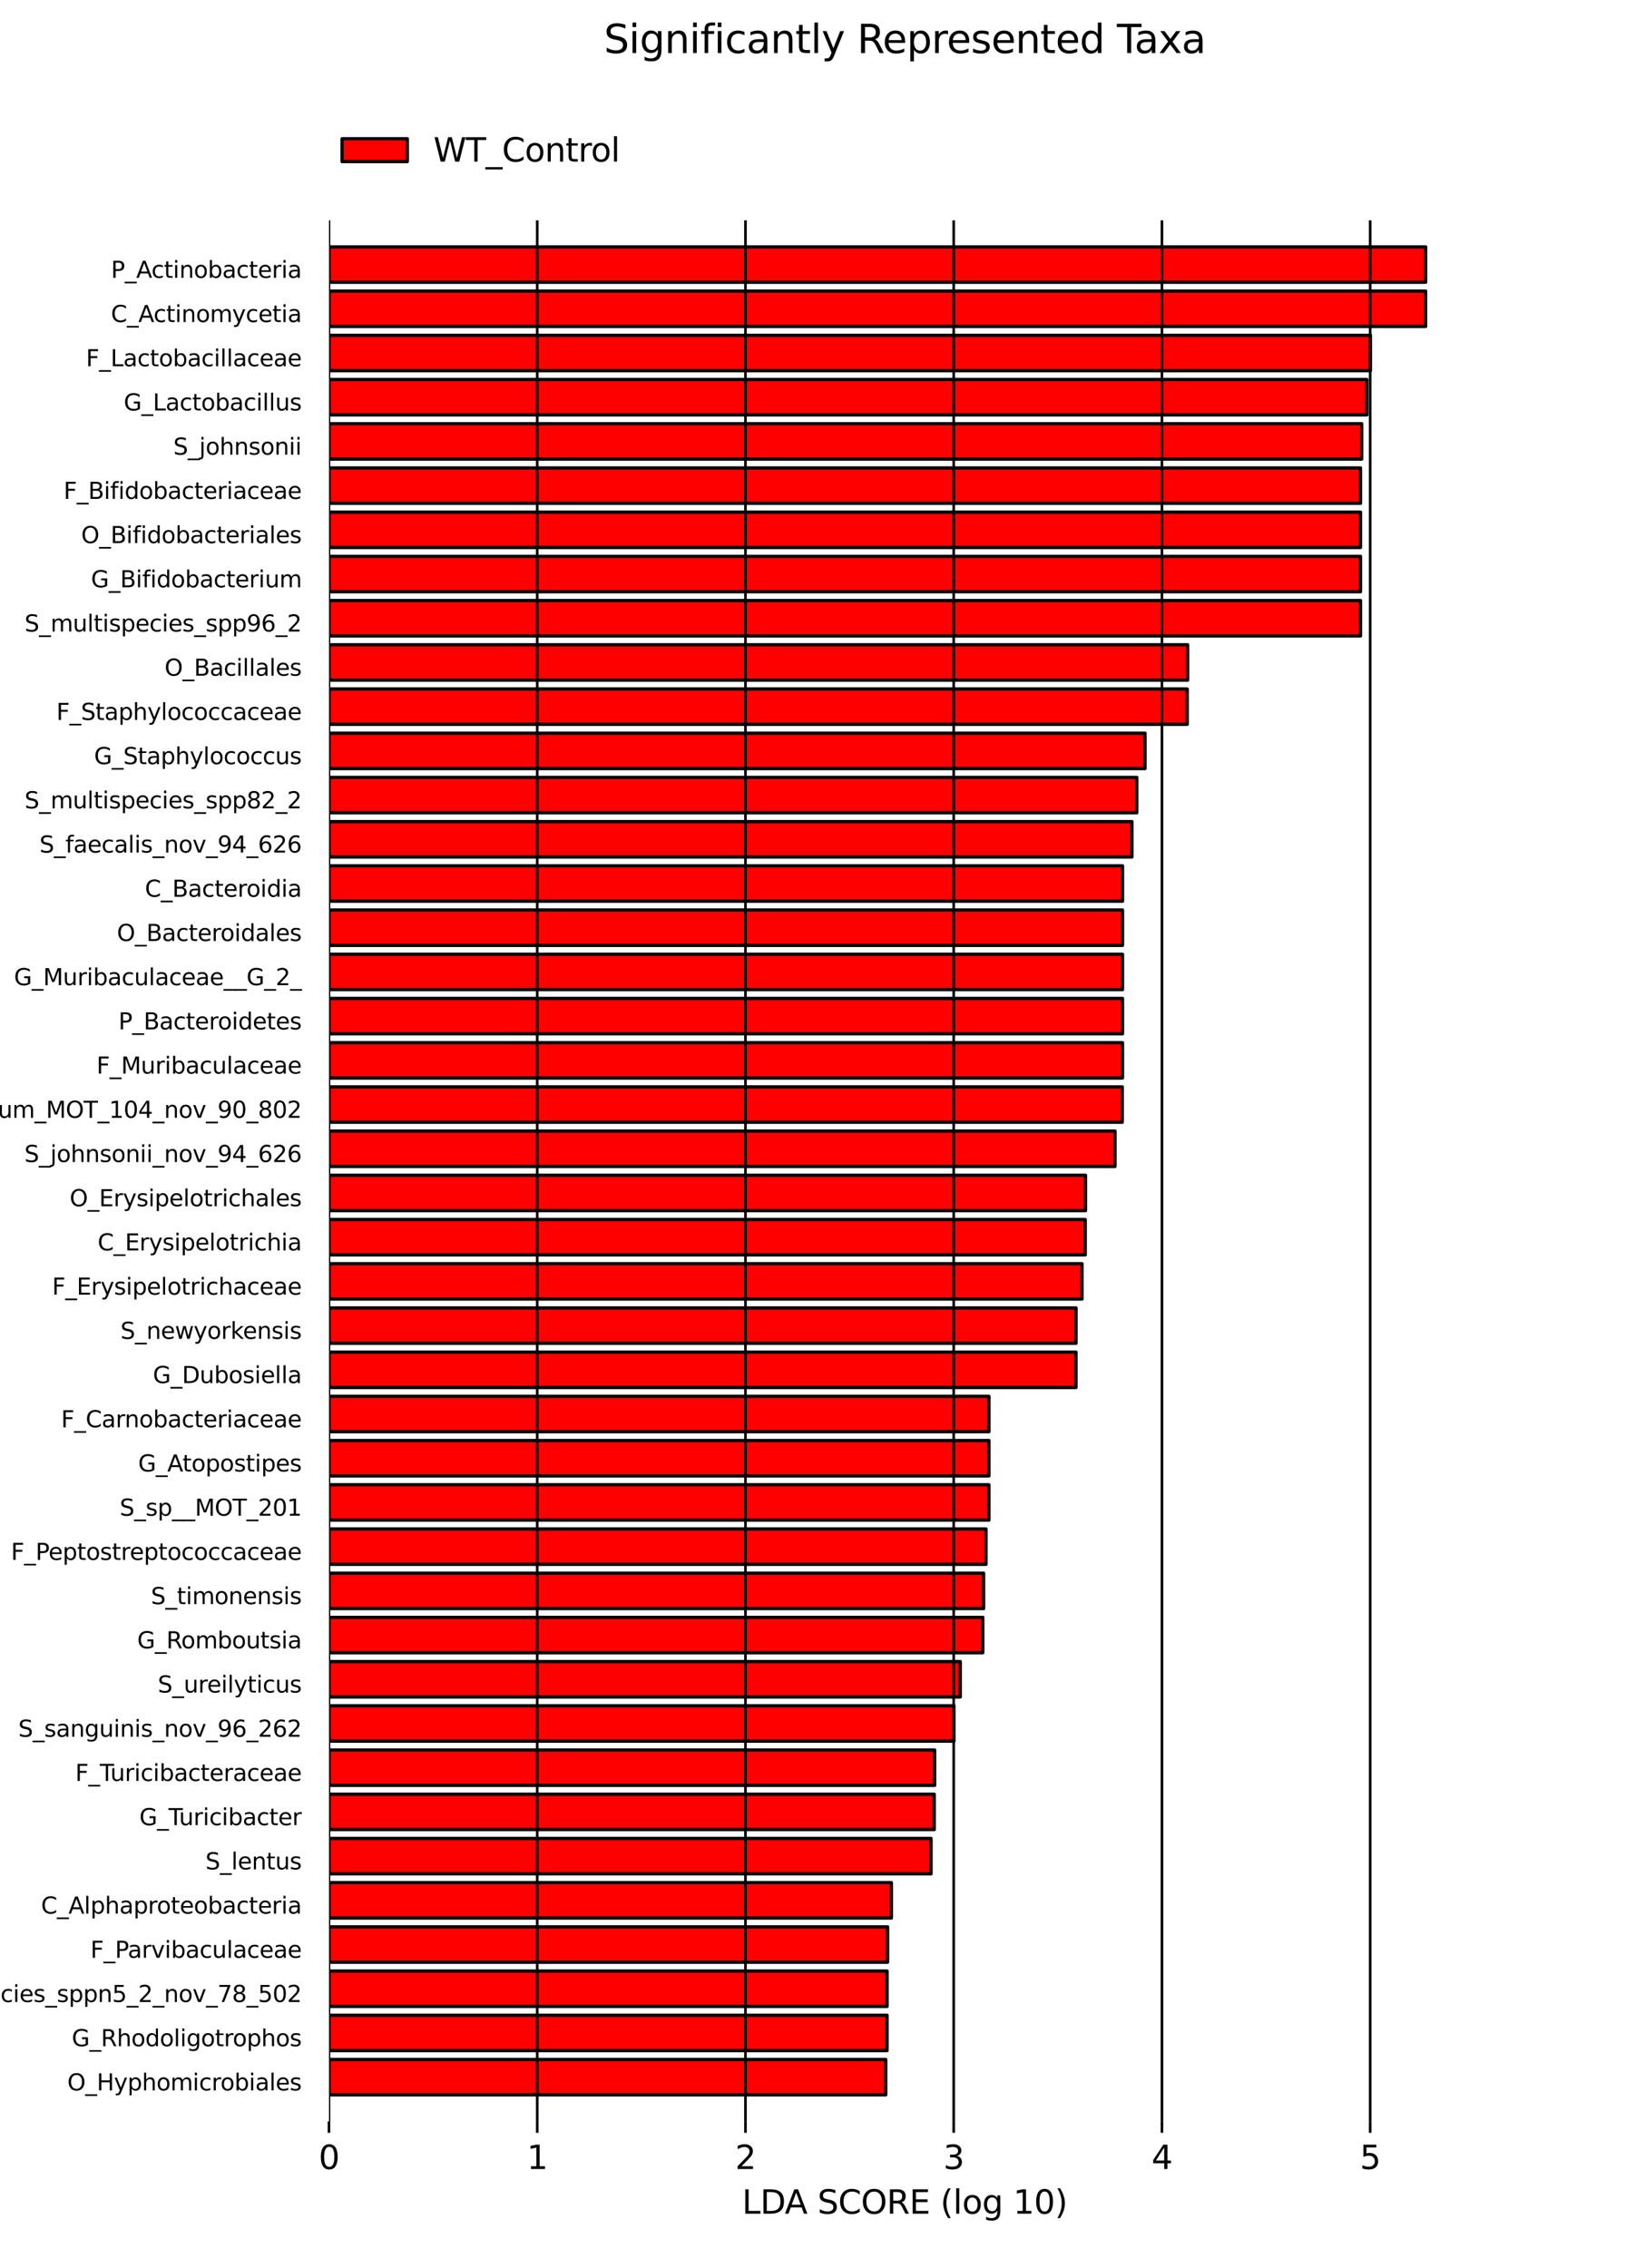
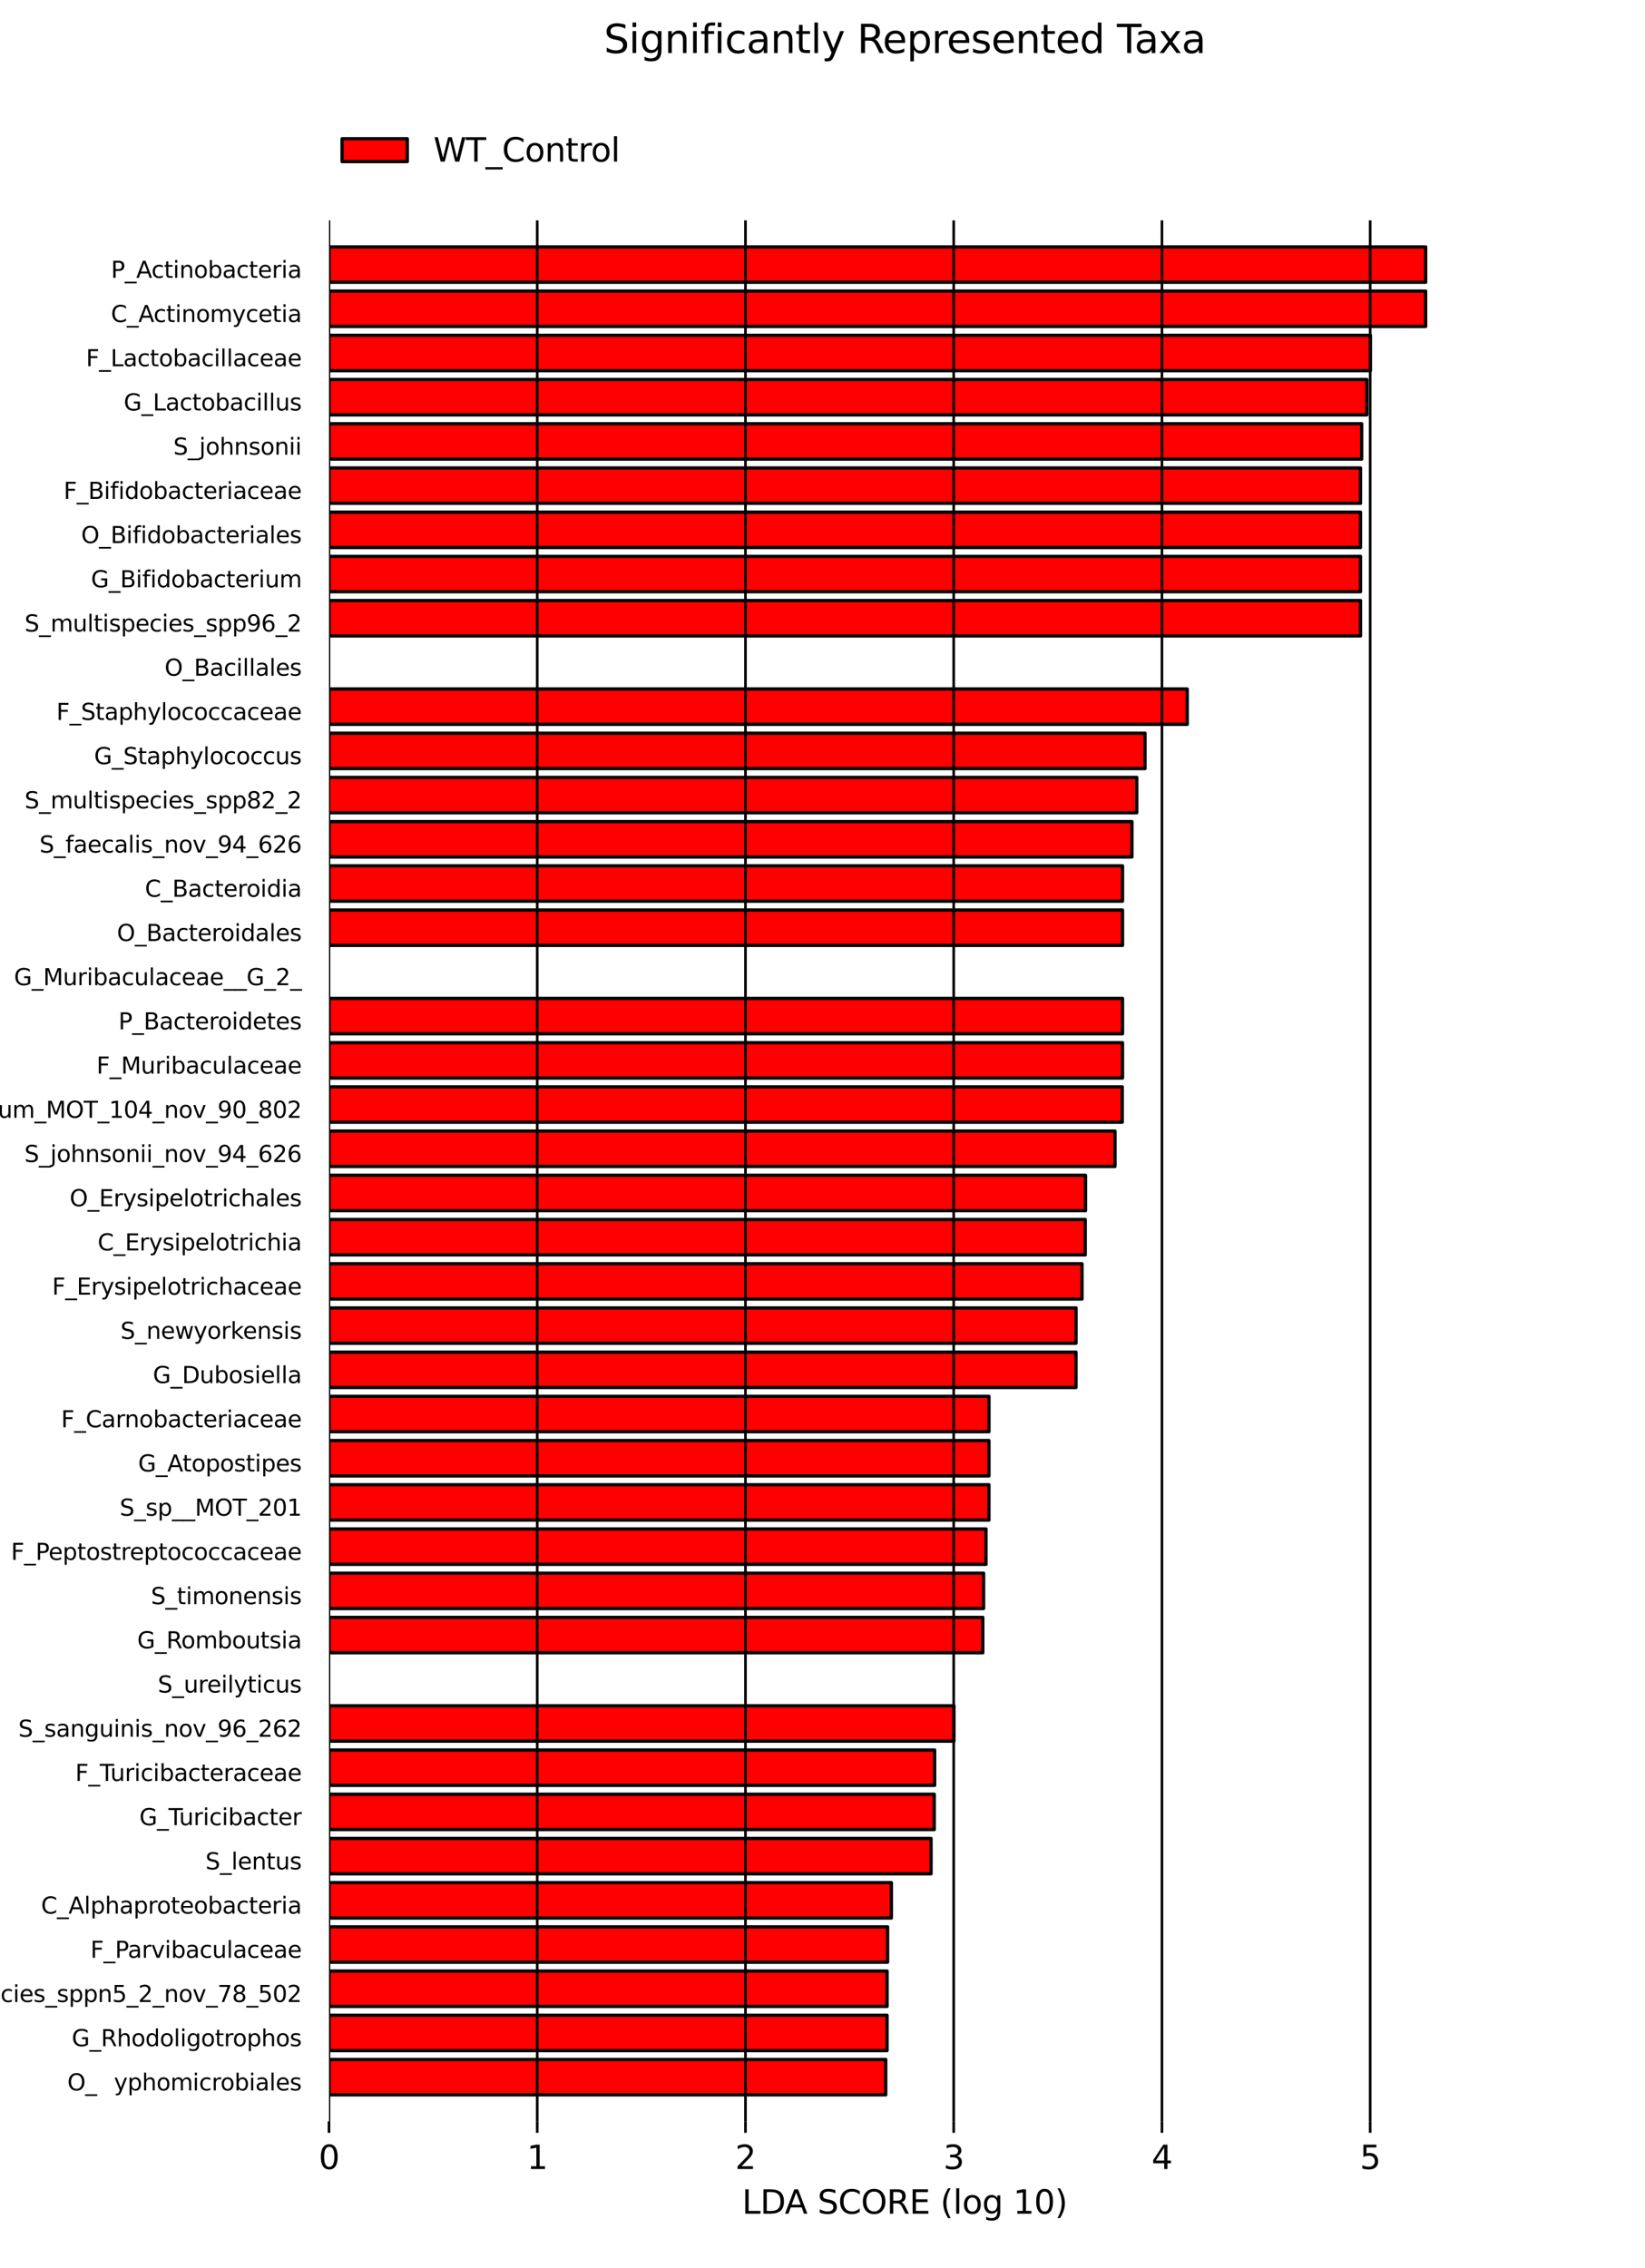
<svg xmlns="http://www.w3.org/2000/svg" xmlns:xlink="http://www.w3.org/1999/xlink" width="504pt" height="694.8pt" viewBox="0 0 504 694.8" version="1.1">
  <defs>
    <style type="text/css">*{stroke-linejoin: round; stroke-linecap: butt}</style>
  </defs>
  <g id="figure_1">
    <g id="patch_1">
      <path d="M 0 694.8  L 504 694.8  L 504 0  L 0 0  z " style="fill: #ffffff" />
    </g>
    <g id="axes_1">
      <g id="patch_2">
        <path d="M 100.8 641.675  L 271.375 641.675  L 271.375 630.841  L 100.8 630.841  z " clip-path="url(#p2dd3c9cbff)" style="fill: #ff0000; stroke: #000000; stroke-linejoin: miter" />
      </g>
      <g id="patch_3">
        <path d="M 100.8 628.133  L 271.779 628.133  L 271.779 617.3  L 100.8 617.3  z " clip-path="url(#p2dd3c9cbff)" style="fill: #ff0000; stroke: #000000; stroke-linejoin: miter" />
      </g>
      <g id="patch_4">
        <path d="M 100.8 614.591  L 271.787 614.591  L 271.787 603.758  L 100.8 603.758  z " clip-path="url(#p2dd3c9cbff)" style="fill: #ff0000; stroke: #000000; stroke-linejoin: miter" />
      </g>
      <g id="patch_5">
        <path d="M 100.8 601.049  L 271.945 601.049  L 271.945 590.216  L 100.8 590.216  z " clip-path="url(#p2dd3c9cbff)" style="fill: #ff0000; stroke: #000000; stroke-linejoin: miter" />
      </g>
      <g id="patch_6">
        <path d="M 100.8 587.507  L 273.111 587.507  L 273.111 576.674  L 100.8 576.674  z " clip-path="url(#p2dd3c9cbff)" style="fill: #ff0000; stroke: #000000; stroke-linejoin: miter" />
      </g>
      <g id="patch_7">
        <path d="M 100.8 573.966  L 285.26 573.966  L 285.26 563.132  L 100.8 563.132  z " clip-path="url(#p2dd3c9cbff)" style="fill: #ff0000; stroke: #000000; stroke-linejoin: miter" />
      </g>
      <g id="patch_8">
        <path d="M 100.8 560.424  L 286.242 560.424  L 286.242 549.59  L 100.8 549.59  z " clip-path="url(#p2dd3c9cbff)" style="fill: #ff0000; stroke: #000000; stroke-linejoin: miter" />
      </g>
      <g id="patch_9">
        <path d="M 100.8 546.882  L 286.363 546.882  L 286.363 536.048  L 100.8 536.048  z " clip-path="url(#p2dd3c9cbff)" style="fill: #ff0000; stroke: #000000; stroke-linejoin: miter" />
      </g>
      <g id="patch_10">
        <path d="M 100.8 533.34  L 292.273 533.34  L 292.273 522.507  L 100.8 522.507  z " clip-path="url(#p2dd3c9cbff)" style="fill: #ff0000; stroke: #000000; stroke-linejoin: miter" />
      </g>
      <g id="patch_11">
-         <path d="M 100.8 519.798  L 294.214 519.798  L 294.214 508.965  L 100.8 508.965  z " clip-path="url(#p2dd3c9cbff)" style="fill: #ff0000; stroke: #000000; stroke-linejoin: miter" />
-       </g>
+         </g>
      <g id="patch_12">
        <path d="M 100.8 506.256  L 301.117 506.256  L 301.117 495.423  L 100.8 495.423  z " clip-path="url(#p2dd3c9cbff)" style="fill: #ff0000; stroke: #000000; stroke-linejoin: miter" />
      </g>
      <g id="patch_13">
        <path d="M 100.8 492.714  L 301.36 492.714  L 301.36 481.881  L 100.8 481.881  z " clip-path="url(#p2dd3c9cbff)" style="fill: #ff0000; stroke: #000000; stroke-linejoin: miter" />
      </g>
      <g id="patch_14">
        <path d="M 100.8 479.173  L 302.093 479.173  L 302.093 468.339  L 100.8 468.339  z " clip-path="url(#p2dd3c9cbff)" style="fill: #ff0000; stroke: #000000; stroke-linejoin: miter" />
      </g>
      <g id="patch_15">
        <path d="M 100.8 465.631  L 302.994 465.631  L 302.994 454.797  L 100.8 454.797  z " clip-path="url(#p2dd3c9cbff)" style="fill: #ff0000; stroke: #000000; stroke-linejoin: miter" />
      </g>
      <g id="patch_16">
        <path d="M 100.8 452.089  L 303.001 452.089  L 303.001 441.255  L 100.8 441.255  z " clip-path="url(#p2dd3c9cbff)" style="fill: #ff0000; stroke: #000000; stroke-linejoin: miter" />
      </g>
      <g id="patch_17">
        <path d="M 100.8 438.547  L 303.003 438.547  L 303.003 427.713  L 100.8 427.713  z " clip-path="url(#p2dd3c9cbff)" style="fill: #ff0000; stroke: #000000; stroke-linejoin: miter" />
      </g>
      <g id="patch_18">
        <path d="M 100.8 425.005  L 329.666 425.005  L 329.666 414.172  L 100.8 414.172  z " clip-path="url(#p2dd3c9cbff)" style="fill: #ff0000; stroke: #000000; stroke-linejoin: miter" />
      </g>
      <g id="patch_19">
        <path d="M 100.8 411.463  L 329.676 411.463  L 329.676 400.63  L 100.8 400.63  z " clip-path="url(#p2dd3c9cbff)" style="fill: #ff0000; stroke: #000000; stroke-linejoin: miter" />
      </g>
      <g id="patch_20">
        <path d="M 100.8 397.921  L 331.505 397.921  L 331.505 387.088  L 100.8 387.088  z " clip-path="url(#p2dd3c9cbff)" style="fill: #ff0000; stroke: #000000; stroke-linejoin: miter" />
      </g>
      <g id="patch_21">
        <path d="M 100.8 384.38  L 332.497 384.38  L 332.497 373.546  L 100.8 373.546  z " clip-path="url(#p2dd3c9cbff)" style="fill: #ff0000; stroke: #000000; stroke-linejoin: miter" />
      </g>
      <g id="patch_22">
        <path d="M 100.8 370.838  L 332.586 370.838  L 332.586 360.004  L 100.8 360.004  z " clip-path="url(#p2dd3c9cbff)" style="fill: #ff0000; stroke: #000000; stroke-linejoin: miter" />
      </g>
      <g id="patch_23">
        <path d="M 100.8 357.296  L 341.614 357.296  L 341.614 346.462  L 100.8 346.462  z " clip-path="url(#p2dd3c9cbff)" style="fill: #ff0000; stroke: #000000; stroke-linejoin: miter" />
      </g>
      <g id="patch_24">
        <path d="M 100.8 343.754  L 343.836 343.754  L 343.836 332.92  L 100.8 332.92  z " clip-path="url(#p2dd3c9cbff)" style="fill: #ff0000; stroke: #000000; stroke-linejoin: miter" />
      </g>
      <g id="patch_25">
        <path d="M 100.8 330.212  L 343.92 330.212  L 343.92 319.379  L 100.8 319.379  z " clip-path="url(#p2dd3c9cbff)" style="fill: #ff0000; stroke: #000000; stroke-linejoin: miter" />
      </g>
      <g id="patch_26">
        <path d="M 100.8 316.67  L 343.922 316.67  L 343.922 305.837  L 100.8 305.837  z " clip-path="url(#p2dd3c9cbff)" style="fill: #ff0000; stroke: #000000; stroke-linejoin: miter" />
      </g>
      <g id="patch_27">
-         <path d="M 100.8 303.128  L 343.922 303.128  L 343.922 292.295  L 100.8 292.295  z " clip-path="url(#p2dd3c9cbff)" style="fill: #ff0000; stroke: #000000; stroke-linejoin: miter" />
-       </g>
+         </g>
      <g id="patch_28">
        <path d="M 100.8 289.587  L 343.925 289.587  L 343.925 278.753  L 100.8 278.753  z " clip-path="url(#p2dd3c9cbff)" style="fill: #ff0000; stroke: #000000; stroke-linejoin: miter" />
      </g>
      <g id="patch_29">
        <path d="M 100.8 276.045  L 343.925 276.045  L 343.925 265.211  L 100.8 265.211  z " clip-path="url(#p2dd3c9cbff)" style="fill: #ff0000; stroke: #000000; stroke-linejoin: miter" />
      </g>
      <g id="patch_30">
        <path d="M 100.8 262.503  L 346.8 262.503  L 346.8 251.669  L 100.8 251.669  z " clip-path="url(#p2dd3c9cbff)" style="fill: #ff0000; stroke: #000000; stroke-linejoin: miter" />
      </g>
      <g id="patch_31">
-         <path d="M 100.8 248.961  L 348.29 248.961  L 348.29 238.127  L 100.8 238.127  z " clip-path="url(#p2dd3c9cbff)" style="fill: #ff0000; stroke: #000000; stroke-linejoin: miter" />
+         <path d="M 100.8 248.961  L 348.29 248.961  L 348.29 238.127  L 100.8 238.127  " clip-path="url(#p2dd3c9cbff)" style="fill: #ff0000; stroke: #000000; stroke-linejoin: miter" />
      </g>
      <g id="patch_32">
        <path d="M 100.8 235.419  L 350.818 235.419  L 350.818 224.586  L 100.8 224.586  z " clip-path="url(#p2dd3c9cbff)" style="fill: #ff0000; stroke: #000000; stroke-linejoin: miter" />
      </g>
      <g id="patch_33">
        <path d="M 100.8 221.877  L 363.74 221.877  L 363.74 211.044  L 100.8 211.044  z " clip-path="url(#p2dd3c9cbff)" style="fill: #ff0000; stroke: #000000; stroke-linejoin: miter" />
      </g>
      <g id="patch_34">
-         <path d="M 100.8 208.335  L 363.877 208.335  L 363.877 197.502  L 100.8 197.502  z " clip-path="url(#p2dd3c9cbff)" style="fill: #ff0000; stroke: #000000; stroke-linejoin: miter" />
-       </g>
+         </g>
      <g id="patch_35">
        <path d="M 100.8 194.793  L 416.842 194.793  L 416.842 183.96  L 100.8 183.96  z " clip-path="url(#p2dd3c9cbff)" style="fill: #ff0000; stroke: #000000; stroke-linejoin: miter" />
      </g>
      <g id="patch_36">
        <path d="M 100.8 181.252  L 416.843 181.252  L 416.843 170.418  L 100.8 170.418  z " clip-path="url(#p2dd3c9cbff)" style="fill: #ff0000; stroke: #000000; stroke-linejoin: miter" />
      </g>
      <g id="patch_37">
        <path d="M 100.8 167.71  L 416.843 167.71  L 416.843 156.876  L 100.8 156.876  z " clip-path="url(#p2dd3c9cbff)" style="fill: #ff0000; stroke: #000000; stroke-linejoin: miter" />
      </g>
      <g id="patch_38">
        <path d="M 100.8 154.168  L 416.843 154.168  L 416.843 143.334  L 100.8 143.334  z " clip-path="url(#p2dd3c9cbff)" style="fill: #ff0000; stroke: #000000; stroke-linejoin: miter" />
      </g>
      <g id="patch_39">
        <path d="M 100.8 140.626  L 417.19 140.626  L 417.19 129.793  L 100.8 129.793  z " clip-path="url(#p2dd3c9cbff)" style="fill: #ff0000; stroke: #000000; stroke-linejoin: miter" />
      </g>
      <g id="patch_40">
        <path d="M 100.8 127.084  L 418.787 127.084  L 418.787 116.251  L 100.8 116.251  z " clip-path="url(#p2dd3c9cbff)" style="fill: #ff0000; stroke: #000000; stroke-linejoin: miter" />
      </g>
      <g id="patch_41">
        <path d="M 100.8 113.542  L 419.88 113.542  L 419.88 102.709  L 100.8 102.709  z " clip-path="url(#p2dd3c9cbff)" style="fill: #ff0000; stroke: #000000; stroke-linejoin: miter" />
      </g>
      <g id="patch_42">
        <path d="M 100.8 100  L 436.795 100  L 436.795 89.167  L 100.8 89.167  z " clip-path="url(#p2dd3c9cbff)" style="fill: #ff0000; stroke: #000000; stroke-linejoin: miter" />
      </g>
      <g id="patch_43">
        <path d="M 100.8 86.459  L 436.8 86.459  L 436.8 75.625  L 100.8 75.625  z " clip-path="url(#p2dd3c9cbff)" style="fill: #ff0000; stroke: #000000; stroke-linejoin: miter" />
      </g>
      <g id="matplotlib.axis_1">
        <g id="xtick_1">
          <g id="line2d_1">
            <path d="M 100.8 649.8  L 100.8 67.5  " clip-path="url(#p2dd3c9cbff)" style="fill: none; stroke: #000000; stroke-width: 0.8; stroke-linecap: square" />
          </g>
          <g id="line2d_2">
            <defs>
              <path id="m2d63e2e60b" d="M 0 0  L 0 3.5  " style="stroke: #000000; stroke-width: 0.8" />
            </defs>
            <g>
              <use xlink:href="#m2d63e2e60b" x="100.8" y="649.8" style="stroke: #000000; stroke-width: 0.8" />
            </g>
          </g>
          <g id="text_1">
            <g transform="translate(97.619 664.398) scale(0.1 -0.1)">
              <defs>
                <path id="DejaVuSans-30" d="M 2034 4250  Q 1547 4250 1301 3770  Q 1056 3291 1056 2328  Q 1056 1369 1301 889  Q 1547 409 2034 409  Q 2525 409 2770 889  Q 3016 1369 3016 2328  Q 3016 3291 2770 3770  Q 2525 4250 2034 4250  z M 2034 4750  Q 2819 4750 3233 4129  Q 3647 3509 3647 2328  Q 3647 1150 3233 529  Q 2819 -91 2034 -91  Q 1250 -91 836 529  Q 422 1150 422 2328  Q 422 3509 836 4129  Q 1250 4750 2034 4750  z " transform="scale(0.016)" />
              </defs>
              <use xlink:href="#DejaVuSans-30" />
            </g>
          </g>
        </g>
        <g id="xtick_2">
          <g id="line2d_3">
            <path d="M 164.6 649.8  L 164.6 67.5  " clip-path="url(#p2dd3c9cbff)" style="fill: none; stroke: #000000; stroke-width: 0.8; stroke-linecap: square" />
          </g>
          <g id="line2d_4">
            <g>
              <use xlink:href="#m2d63e2e60b" x="164.6" y="649.8" style="stroke: #000000; stroke-width: 0.8" />
            </g>
          </g>
          <g id="text_2">
            <g transform="translate(161.419 664.398) scale(0.1 -0.1)">
              <defs>
                <path id="DejaVuSans-31" d="M 794 531  L 1825 531  L 1825 4091  L 703 3866  L 703 4441  L 1819 4666  L 2450 4666  L 2450 531  L 3481 531  L 3481 0  L 794 0  L 794 531  z " transform="scale(0.016)" />
              </defs>
              <use xlink:href="#DejaVuSans-31" />
            </g>
          </g>
        </g>
        <g id="xtick_3">
          <g id="line2d_5">
            <path d="M 228.4 649.8  L 228.4 67.5  " clip-path="url(#p2dd3c9cbff)" style="fill: none; stroke: #000000; stroke-width: 0.8; stroke-linecap: square" />
          </g>
          <g id="line2d_6">
            <g>
              <use xlink:href="#m2d63e2e60b" x="228.4" y="649.8" style="stroke: #000000; stroke-width: 0.8" />
            </g>
          </g>
          <g id="text_3">
            <g transform="translate(225.219 664.398) scale(0.1 -0.1)">
              <defs>
                <path id="DejaVuSans-32" d="M 1228 531  L 3431 531  L 3431 0  L 469 0  L 469 531  Q 828 903 1448 1529  Q 2069 2156 2228 2338  Q 2531 2678 2651 2914  Q 2772 3150 2772 3378  Q 2772 3750 2511 3984  Q 2250 4219 1831 4219  Q 1534 4219 1204 4116  Q 875 4013 500 3803  L 500 4441  Q 881 4594 1212 4672  Q 1544 4750 1819 4750  Q 2544 4750 2975 4387  Q 3406 4025 3406 3419  Q 3406 3131 3298 2873  Q 3191 2616 2906 2266  Q 2828 2175 2409 1742  Q 1991 1309 1228 531  z " transform="scale(0.016)" />
              </defs>
              <use xlink:href="#DejaVuSans-32" />
            </g>
          </g>
        </g>
        <g id="xtick_4">
          <g id="line2d_7">
            <path d="M 292.201 649.8  L 292.201 67.5  " clip-path="url(#p2dd3c9cbff)" style="fill: none; stroke: #000000; stroke-width: 0.8; stroke-linecap: square" />
          </g>
          <g id="line2d_8">
            <g>
              <use xlink:href="#m2d63e2e60b" x="292.201" y="649.8" style="stroke: #000000; stroke-width: 0.8" />
            </g>
          </g>
          <g id="text_4">
            <g transform="translate(289.019 664.398) scale(0.1 -0.1)">
              <defs>
                <path id="DejaVuSans-33" d="M 2597 2516  Q 3050 2419 3304 2112  Q 3559 1806 3559 1356  Q 3559 666 3084 287  Q 2609 -91 1734 -91  Q 1441 -91 1130 -33  Q 819 25 488 141  L 488 750  Q 750 597 1062 519  Q 1375 441 1716 441  Q 2309 441 2620 675  Q 2931 909 2931 1356  Q 2931 1769 2642 2001  Q 2353 2234 1838 2234  L 1294 2234  L 1294 2753  L 1863 2753  Q 2328 2753 2575 2939  Q 2822 3125 2822 3475  Q 2822 3834 2567 4026  Q 2313 4219 1838 4219  Q 1578 4219 1281 4162  Q 984 4106 628 3988  L 628 4550  Q 988 4650 1302 4700  Q 1616 4750 1894 4750  Q 2613 4750 3031 4423  Q 3450 4097 3450 3541  Q 3450 3153 3228 2886  Q 3006 2619 2597 2516  z " transform="scale(0.016)" />
              </defs>
              <use xlink:href="#DejaVuSans-33" />
            </g>
          </g>
        </g>
        <g id="xtick_5">
          <g id="line2d_9">
            <path d="M 356.001 649.8  L 356.001 67.5  " clip-path="url(#p2dd3c9cbff)" style="fill: none; stroke: #000000; stroke-width: 0.8; stroke-linecap: square" />
          </g>
          <g id="line2d_10">
            <g>
              <use xlink:href="#m2d63e2e60b" x="356.001" y="649.8" style="stroke: #000000; stroke-width: 0.8" />
            </g>
          </g>
          <g id="text_5">
            <g transform="translate(352.82 664.398) scale(0.1 -0.1)">
              <defs>
                <path id="DejaVuSans-34" d="M 2419 4116  L 825 1625  L 2419 1625  L 2419 4116  z M 2253 4666  L 3047 4666  L 3047 1625  L 3713 1625  L 3713 1100  L 3047 1100  L 3047 0  L 2419 0  L 2419 1100  L 313 1100  L 313 1709  L 2253 4666  z " transform="scale(0.016)" />
              </defs>
              <use xlink:href="#DejaVuSans-34" />
            </g>
          </g>
        </g>
        <g id="xtick_6">
          <g id="line2d_11">
            <path d="M 419.801 649.8  L 419.801 67.5  " clip-path="url(#p2dd3c9cbff)" style="fill: none; stroke: #000000; stroke-width: 0.8; stroke-linecap: square" />
          </g>
          <g id="line2d_12">
            <g>
              <use xlink:href="#m2d63e2e60b" x="419.801" y="649.8" style="stroke: #000000; stroke-width: 0.8" />
            </g>
          </g>
          <g id="text_6">
            <g transform="translate(416.62 664.398) scale(0.1 -0.1)">
              <defs>
                <path id="DejaVuSans-35" d="M 691 4666  L 3169 4666  L 3169 4134  L 1269 4134  L 1269 2991  Q 1406 3038 1543 3061  Q 1681 3084 1819 3084  Q 2600 3084 3056 2656  Q 3513 2228 3513 1497  Q 3513 744 3044 326  Q 2575 -91 1722 -91  Q 1428 -91 1123 -41  Q 819 9 494 109  L 494 744  Q 775 591 1075 516  Q 1375 441 1709 441  Q 2250 441 2565 725  Q 2881 1009 2881 1497  Q 2881 1984 2565 2268  Q 2250 2553 1709 2553  Q 1456 2553 1204 2497  Q 953 2441 691 2322  L 691 4666  z " transform="scale(0.016)" />
              </defs>
              <use xlink:href="#DejaVuSans-35" />
            </g>
          </g>
        </g>
        <g id="text_7">
          <g transform="translate(227.342 678.077) scale(0.1 -0.1)">
            <defs>
              <path id="DejaVuSans-4c" d="M 628 4666  L 1259 4666  L 1259 531  L 3531 531  L 3531 0  L 628 0  L 628 4666  z " transform="scale(0.016)" />
              <path id="DejaVuSans-44" d="M 1259 4147  L 1259 519  L 2022 519  Q 2988 519 3436 956  Q 3884 1394 3884 2338  Q 3884 3275 3436 3711  Q 2988 4147 2022 4147  L 1259 4147  z M 628 4666  L 1925 4666  Q 3281 4666 3915 4102  Q 4550 3538 4550 2338  Q 4550 1131 3912 565  Q 3275 0 1925 0  L 628 0  L 628 4666  z " transform="scale(0.016)" />
              <path id="DejaVuSans-41" d="M 2188 4044  L 1331 1722  L 3047 1722  L 2188 4044  z M 1831 4666  L 2547 4666  L 4325 0  L 3669 0  L 3244 1197  L 1141 1197  L 716 0  L 50 0  L 1831 4666  z " transform="scale(0.016)" />
              <path id="DejaVuSans-20" transform="scale(0.016)" />
              <path id="DejaVuSans-53" d="M 3425 4513  L 3425 3897  Q 3066 4069 2747 4153  Q 2428 4238 2131 4238  Q 1616 4238 1336 4038  Q 1056 3838 1056 3469  Q 1056 3159 1242 3001  Q 1428 2844 1947 2747  L 2328 2669  Q 3034 2534 3370 2195  Q 3706 1856 3706 1288  Q 3706 609 3251 259  Q 2797 -91 1919 -91  Q 1588 -91 1214 -16  Q 841 59 441 206  L 441 856  Q 825 641 1194 531  Q 1563 422 1919 422  Q 2459 422 2753 634  Q 3047 847 3047 1241  Q 3047 1584 2836 1778  Q 2625 1972 2144 2069  L 1759 2144  Q 1053 2284 737 2584  Q 422 2884 422 3419  Q 422 4038 858 4394  Q 1294 4750 2059 4750  Q 2388 4750 2728 4690  Q 3069 4631 3425 4513  z " transform="scale(0.016)" />
              <path id="DejaVuSans-43" d="M 4122 4306  L 4122 3641  Q 3803 3938 3442 4084  Q 3081 4231 2675 4231  Q 1875 4231 1450 3742  Q 1025 3253 1025 2328  Q 1025 1406 1450 917  Q 1875 428 2675 428  Q 3081 428 3442 575  Q 3803 722 4122 1019  L 4122 359  Q 3791 134 3420 21  Q 3050 -91 2638 -91  Q 1578 -91 968 557  Q 359 1206 359 2328  Q 359 3453 968 4101  Q 1578 4750 2638 4750  Q 3056 4750 3426 4639  Q 3797 4528 4122 4306  z " transform="scale(0.016)" />
              <path id="DejaVuSans-4f" d="M 2522 4238  Q 1834 4238 1429 3725  Q 1025 3213 1025 2328  Q 1025 1447 1429 934  Q 1834 422 2522 422  Q 3209 422 3611 934  Q 4013 1447 4013 2328  Q 4013 3213 3611 3725  Q 3209 4238 2522 4238  z M 2522 4750  Q 3503 4750 4090 4092  Q 4678 3434 4678 2328  Q 4678 1225 4090 567  Q 3503 -91 2522 -91  Q 1538 -91 948 565  Q 359 1222 359 2328  Q 359 3434 948 4092  Q 1538 4750 2522 4750  z " transform="scale(0.016)" />
              <path id="DejaVuSans-52" d="M 2841 2188  Q 3044 2119 3236 1894  Q 3428 1669 3622 1275  L 4263 0  L 3584 0  L 2988 1197  Q 2756 1666 2539 1819  Q 2322 1972 1947 1972  L 1259 1972  L 1259 0  L 628 0  L 628 4666  L 2053 4666  Q 2853 4666 3247 4331  Q 3641 3997 3641 3322  Q 3641 2881 3436 2590  Q 3231 2300 2841 2188  z M 1259 4147  L 1259 2491  L 2053 2491  Q 2509 2491 2742 2702  Q 2975 2913 2975 3322  Q 2975 3731 2742 3939  Q 2509 4147 2053 4147  L 1259 4147  z " transform="scale(0.016)" />
              <path id="DejaVuSans-45" d="M 628 4666  L 3578 4666  L 3578 4134  L 1259 4134  L 1259 2753  L 3481 2753  L 3481 2222  L 1259 2222  L 1259 531  L 3634 531  L 3634 0  L 628 0  L 628 4666  z " transform="scale(0.016)" />
              <path id="DejaVuSans-28" d="M 1984 4856  Q 1566 4138 1362 3434  Q 1159 2731 1159 2009  Q 1159 1288 1364 580  Q 1569 -128 1984 -844  L 1484 -844  Q 1016 -109 783 600  Q 550 1309 550 2009  Q 550 2706 781 3412  Q 1013 4119 1484 4856  L 1984 4856  z " transform="scale(0.016)" />
              <path id="DejaVuSans-6c" d="M 603 4863  L 1178 4863  L 1178 0  L 603 0  L 603 4863  z " transform="scale(0.016)" />
              <path id="DejaVuSans-6f" d="M 1959 3097  Q 1497 3097 1228 2736  Q 959 2375 959 1747  Q 959 1119 1226 758  Q 1494 397 1959 397  Q 2419 397 2687 759  Q 2956 1122 2956 1747  Q 2956 2369 2687 2733  Q 2419 3097 1959 3097  z M 1959 3584  Q 2709 3584 3137 3096  Q 3566 2609 3566 1747  Q 3566 888 3137 398  Q 2709 -91 1959 -91  Q 1206 -91 779 398  Q 353 888 353 1747  Q 353 2609 779 3096  Q 1206 3584 1959 3584  z " transform="scale(0.016)" />
              <path id="DejaVuSans-67" d="M 2906 1791  Q 2906 2416 2648 2759  Q 2391 3103 1925 3103  Q 1463 3103 1205 2759  Q 947 2416 947 1791  Q 947 1169 1205 825  Q 1463 481 1925 481  Q 2391 481 2648 825  Q 2906 1169 2906 1791  z M 3481 434  Q 3481 -459 3084 -895  Q 2688 -1331 1869 -1331  Q 1566 -1331 1297 -1286  Q 1028 -1241 775 -1147  L 775 -588  Q 1028 -725 1275 -790  Q 1522 -856 1778 -856  Q 2344 -856 2625 -561  Q 2906 -266 2906 331  L 2906 616  Q 2728 306 2450 153  Q 2172 0 1784 0  Q 1141 0 747 490  Q 353 981 353 1791  Q 353 2603 747 3093  Q 1141 3584 1784 3584  Q 2172 3584 2450 3431  Q 2728 3278 2906 2969  L 2906 3500  L 3481 3500  L 3481 434  z " transform="scale(0.016)" />
              <path id="DejaVuSans-29" d="M 513 4856  L 1013 4856  Q 1481 4119 1714 3412  Q 1947 2706 1947 2009  Q 1947 1309 1714 600  Q 1481 -109 1013 -844  L 513 -844  Q 928 -128 1133 580  Q 1338 1288 1338 2009  Q 1338 2731 1133 3434  Q 928 4138 513 4856  z " transform="scale(0.016)" />
            </defs>
            <use xlink:href="#DejaVuSans-4c" />
            <use xlink:href="#DejaVuSans-44" transform="translate(55.713 0)" />
            <use xlink:href="#DejaVuSans-41" transform="translate(130.965 0)" />
            <use xlink:href="#DejaVuSans-20" transform="translate(199.373 0)" />
            <use xlink:href="#DejaVuSans-53" transform="translate(231.16 0)" />
            <use xlink:href="#DejaVuSans-43" transform="translate(294.637 0)" />
            <use xlink:href="#DejaVuSans-4f" transform="translate(364.461 0)" />
            <use xlink:href="#DejaVuSans-52" transform="translate(443.172 0)" />
            <use xlink:href="#DejaVuSans-45" transform="translate(512.654 0)" />
            <use xlink:href="#DejaVuSans-20" transform="translate(575.838 0)" />
            <use xlink:href="#DejaVuSans-28" transform="translate(607.625 0)" />
            <use xlink:href="#DejaVuSans-6c" transform="translate(646.639 0)" />
            <use xlink:href="#DejaVuSans-6f" transform="translate(674.422 0)" />
            <use xlink:href="#DejaVuSans-67" transform="translate(735.604 0)" />
            <use xlink:href="#DejaVuSans-20" transform="translate(799.08 0)" />
            <use xlink:href="#DejaVuSans-31" transform="translate(830.867 0)" />
            <use xlink:href="#DejaVuSans-30" transform="translate(894.49 0)" />
            <use xlink:href="#DejaVuSans-29" transform="translate(958.113 0)" />
          </g>
        </g>
      </g>
      <g id="matplotlib.axis_2" />
      <g id="text_8">
        <g transform="translate(20.627 640.321) scale(0.07 -0.07)">
          <defs>
            <path id="DejaVuSans-5f" d="M 3263 -1063  L 3263 -1509  L -63 -1509  L -63 -1063  L 3263 -1063  z " transform="scale(0.016)" />
-             <path id="DejaVuSans-48" d="M 628 4666  L 1259 4666  L 1259 2753  L 3553 2753  L 3553 4666  L 4184 4666  L 4184 0  L 3553 0  L 3553 2222  L 1259 2222  L 1259 0  L 628 0  L 628 4666  z " transform="scale(0.016)" />
            <path id="DejaVuSans-79" d="M 2059 -325  Q 1816 -950 1584 -1140  Q 1353 -1331 966 -1331  L 506 -1331  L 506 -850  L 844 -850  Q 1081 -850 1212 -737  Q 1344 -625 1503 -206  L 1606 56  L 191 3500  L 800 3500  L 1894 763  L 2988 3500  L 3597 3500  L 2059 -325  z " transform="scale(0.016)" />
            <path id="DejaVuSans-70" d="M 1159 525  L 1159 -1331  L 581 -1331  L 581 3500  L 1159 3500  L 1159 2969  Q 1341 3281 1617 3432  Q 1894 3584 2278 3584  Q 2916 3584 3314 3078  Q 3713 2572 3713 1747  Q 3713 922 3314 415  Q 2916 -91 2278 -91  Q 1894 -91 1617 61  Q 1341 213 1159 525  z M 3116 1747  Q 3116 2381 2855 2742  Q 2594 3103 2138 3103  Q 1681 3103 1420 2742  Q 1159 2381 1159 1747  Q 1159 1113 1420 752  Q 1681 391 2138 391  Q 2594 391 2855 752  Q 3116 1113 3116 1747  z " transform="scale(0.016)" />
            <path id="DejaVuSans-68" d="M 3513 2113  L 3513 0  L 2938 0  L 2938 2094  Q 2938 2591 2744 2837  Q 2550 3084 2163 3084  Q 1697 3084 1428 2787  Q 1159 2491 1159 1978  L 1159 0  L 581 0  L 581 4863  L 1159 4863  L 1159 2956  Q 1366 3272 1645 3428  Q 1925 3584 2291 3584  Q 2894 3584 3203 3211  Q 3513 2838 3513 2113  z " transform="scale(0.016)" />
            <path id="DejaVuSans-6d" d="M 3328 2828  Q 3544 3216 3844 3400  Q 4144 3584 4550 3584  Q 5097 3584 5394 3201  Q 5691 2819 5691 2113  L 5691 0  L 5113 0  L 5113 2094  Q 5113 2597 4934 2840  Q 4756 3084 4391 3084  Q 3944 3084 3684 2787  Q 3425 2491 3425 1978  L 3425 0  L 2847 0  L 2847 2094  Q 2847 2600 2669 2842  Q 2491 3084 2119 3084  Q 1678 3084 1418 2786  Q 1159 2488 1159 1978  L 1159 0  L 581 0  L 581 3500  L 1159 3500  L 1159 2956  Q 1356 3278 1631 3431  Q 1906 3584 2284 3584  Q 2666 3584 2933 3390  Q 3200 3197 3328 2828  z " transform="scale(0.016)" />
            <path id="DejaVuSans-69" d="M 603 3500  L 1178 3500  L 1178 0  L 603 0  L 603 3500  z M 603 4863  L 1178 4863  L 1178 4134  L 603 4134  L 603 4863  z " transform="scale(0.016)" />
            <path id="DejaVuSans-63" d="M 3122 3366  L 3122 2828  Q 2878 2963 2633 3030  Q 2388 3097 2138 3097  Q 1578 3097 1268 2742  Q 959 2388 959 1747  Q 959 1106 1268 751  Q 1578 397 2138 397  Q 2388 397 2633 464  Q 2878 531 3122 666  L 3122 134  Q 2881 22 2623 -34  Q 2366 -91 2075 -91  Q 1284 -91 818 406  Q 353 903 353 1747  Q 353 2603 823 3093  Q 1294 3584 2113 3584  Q 2378 3584 2631 3529  Q 2884 3475 3122 3366  z " transform="scale(0.016)" />
            <path id="DejaVuSans-72" d="M 2631 2963  Q 2534 3019 2420 3045  Q 2306 3072 2169 3072  Q 1681 3072 1420 2755  Q 1159 2438 1159 1844  L 1159 0  L 581 0  L 581 3500  L 1159 3500  L 1159 2956  Q 1341 3275 1631 3429  Q 1922 3584 2338 3584  Q 2397 3584 2469 3576  Q 2541 3569 2628 3553  L 2631 2963  z " transform="scale(0.016)" />
            <path id="DejaVuSans-62" d="M 3116 1747  Q 3116 2381 2855 2742  Q 2594 3103 2138 3103  Q 1681 3103 1420 2742  Q 1159 2381 1159 1747  Q 1159 1113 1420 752  Q 1681 391 2138 391  Q 2594 391 2855 752  Q 3116 1113 3116 1747  z M 1159 2969  Q 1341 3281 1617 3432  Q 1894 3584 2278 3584  Q 2916 3584 3314 3078  Q 3713 2572 3713 1747  Q 3713 922 3314 415  Q 2916 -91 2278 -91  Q 1894 -91 1617 61  Q 1341 213 1159 525  L 1159 0  L 581 0  L 581 4863  L 1159 4863  L 1159 2969  z " transform="scale(0.016)" />
            <path id="DejaVuSans-61" d="M 2194 1759  Q 1497 1759 1228 1600  Q 959 1441 959 1056  Q 959 750 1161 570  Q 1363 391 1709 391  Q 2188 391 2477 730  Q 2766 1069 2766 1631  L 2766 1759  L 2194 1759  z M 3341 1997  L 3341 0  L 2766 0  L 2766 531  Q 2569 213 2275 61  Q 1981 -91 1556 -91  Q 1019 -91 701 211  Q 384 513 384 1019  Q 384 1609 779 1909  Q 1175 2209 1959 2209  L 2766 2209  L 2766 2266  Q 2766 2663 2505 2880  Q 2244 3097 1772 3097  Q 1472 3097 1187 3025  Q 903 2953 641 2809  L 641 3341  Q 956 3463 1253 3523  Q 1550 3584 1831 3584  Q 2591 3584 2966 3190  Q 3341 2797 3341 1997  z " transform="scale(0.016)" />
            <path id="DejaVuSans-65" d="M 3597 1894  L 3597 1613  L 953 1613  Q 991 1019 1311 708  Q 1631 397 2203 397  Q 2534 397 2845 478  Q 3156 559 3463 722  L 3463 178  Q 3153 47 2828 -22  Q 2503 -91 2169 -91  Q 1331 -91 842 396  Q 353 884 353 1716  Q 353 2575 817 3079  Q 1281 3584 2069 3584  Q 2775 3584 3186 3129  Q 3597 2675 3597 1894  z M 3022 2063  Q 3016 2534 2758 2815  Q 2500 3097 2075 3097  Q 1594 3097 1305 2825  Q 1016 2553 972 2059  L 3022 2063  z " transform="scale(0.016)" />
            <path id="DejaVuSans-73" d="M 2834 3397  L 2834 2853  Q 2591 2978 2328 3040  Q 2066 3103 1784 3103  Q 1356 3103 1142 2972  Q 928 2841 928 2578  Q 928 2378 1081 2264  Q 1234 2150 1697 2047  L 1894 2003  Q 2506 1872 2764 1633  Q 3022 1394 3022 966  Q 3022 478 2636 193  Q 2250 -91 1575 -91  Q 1294 -91 989 -36  Q 684 19 347 128  L 347 722  Q 666 556 975 473  Q 1284 391 1588 391  Q 1994 391 2212 530  Q 2431 669 2431 922  Q 2431 1156 2273 1281  Q 2116 1406 1581 1522  L 1381 1569  Q 847 1681 609 1914  Q 372 2147 372 2553  Q 372 3047 722 3315  Q 1072 3584 1716 3584  Q 2034 3584 2315 3537  Q 2597 3491 2834 3397  z " transform="scale(0.016)" />
          </defs>
          <use xlink:href="#DejaVuSans-4f" />
          <use xlink:href="#DejaVuSans-5f" transform="translate(78.711 0)" />
          <use xlink:href="#DejaVuSans-48" transform="translate(128.711 0)" />
          <use xlink:href="#DejaVuSans-79" transform="translate(203.906 0)" />
          <use xlink:href="#DejaVuSans-70" transform="translate(263.086 0)" />
          <use xlink:href="#DejaVuSans-68" transform="translate(326.562 0)" />
          <use xlink:href="#DejaVuSans-6f" transform="translate(389.941 0)" />
          <use xlink:href="#DejaVuSans-6d" transform="translate(451.123 0)" />
          <use xlink:href="#DejaVuSans-69" transform="translate(548.535 0)" />
          <use xlink:href="#DejaVuSans-63" transform="translate(576.318 0)" />
          <use xlink:href="#DejaVuSans-72" transform="translate(631.299 0)" />
          <use xlink:href="#DejaVuSans-6f" transform="translate(670.162 0)" />
          <use xlink:href="#DejaVuSans-62" transform="translate(731.344 0)" />
          <use xlink:href="#DejaVuSans-69" transform="translate(794.82 0)" />
          <use xlink:href="#DejaVuSans-61" transform="translate(822.604 0)" />
          <use xlink:href="#DejaVuSans-6c" transform="translate(883.883 0)" />
          <use xlink:href="#DejaVuSans-65" transform="translate(911.666 0)" />
          <use xlink:href="#DejaVuSans-73" transform="translate(973.189 0)" />
        </g>
      </g>
      <g id="text_9">
        <g transform="translate(21.992 626.779) scale(0.07 -0.07)">
          <defs>
            <path id="DejaVuSans-47" d="M 3809 666  L 3809 1919  L 2778 1919  L 2778 2438  L 4434 2438  L 4434 434  Q 4069 175 3628 42  Q 3188 -91 2688 -91  Q 1594 -91 976 548  Q 359 1188 359 2328  Q 359 3472 976 4111  Q 1594 4750 2688 4750  Q 3144 4750 3555 4637  Q 3966 4525 4313 4306  L 4313 3634  Q 3963 3931 3569 4081  Q 3175 4231 2741 4231  Q 1884 4231 1454 3753  Q 1025 3275 1025 2328  Q 1025 1384 1454 906  Q 1884 428 2741 428  Q 3075 428 3337 486  Q 3600 544 3809 666  z " transform="scale(0.016)" />
            <path id="DejaVuSans-64" d="M 2906 2969  L 2906 4863  L 3481 4863  L 3481 0  L 2906 0  L 2906 525  Q 2725 213 2448 61  Q 2172 -91 1784 -91  Q 1150 -91 751 415  Q 353 922 353 1747  Q 353 2572 751 3078  Q 1150 3584 1784 3584  Q 2172 3584 2448 3432  Q 2725 3281 2906 2969  z M 947 1747  Q 947 1113 1208 752  Q 1469 391 1925 391  Q 2381 391 2643 752  Q 2906 1113 2906 1747  Q 2906 2381 2643 2742  Q 2381 3103 1925 3103  Q 1469 3103 1208 2742  Q 947 2381 947 1747  z " transform="scale(0.016)" />
            <path id="DejaVuSans-74" d="M 1172 4494  L 1172 3500  L 2356 3500  L 2356 3053  L 1172 3053  L 1172 1153  Q 1172 725 1289 603  Q 1406 481 1766 481  L 2356 481  L 2356 0  L 1766 0  Q 1100 0 847 248  Q 594 497 594 1153  L 594 3053  L 172 3053  L 172 3500  L 594 3500  L 594 4494  L 1172 4494  z " transform="scale(0.016)" />
          </defs>
          <use xlink:href="#DejaVuSans-47" />
          <use xlink:href="#DejaVuSans-5f" transform="translate(77.49 0)" />
          <use xlink:href="#DejaVuSans-52" transform="translate(127.49 0)" />
          <use xlink:href="#DejaVuSans-68" transform="translate(196.973 0)" />
          <use xlink:href="#DejaVuSans-6f" transform="translate(260.352 0)" />
          <use xlink:href="#DejaVuSans-64" transform="translate(321.533 0)" />
          <use xlink:href="#DejaVuSans-6f" transform="translate(385.01 0)" />
          <use xlink:href="#DejaVuSans-6c" transform="translate(446.191 0)" />
          <use xlink:href="#DejaVuSans-69" transform="translate(473.975 0)" />
          <use xlink:href="#DejaVuSans-67" transform="translate(501.758 0)" />
          <use xlink:href="#DejaVuSans-6f" transform="translate(565.234 0)" />
          <use xlink:href="#DejaVuSans-74" transform="translate(626.416 0)" />
          <use xlink:href="#DejaVuSans-72" transform="translate(665.625 0)" />
          <use xlink:href="#DejaVuSans-6f" transform="translate(704.488 0)" />
          <use xlink:href="#DejaVuSans-70" transform="translate(765.67 0)" />
          <use xlink:href="#DejaVuSans-68" transform="translate(829.146 0)" />
          <use xlink:href="#DejaVuSans-6f" transform="translate(892.525 0)" />
          <use xlink:href="#DejaVuSans-73" transform="translate(953.707 0)" />
        </g>
      </g>
      <g id="text_10">
        <g transform="translate(-38.087 613.237) scale(0.07 -0.07)">
          <defs>
            <path id="DejaVuSans-75" d="M 544 1381  L 544 3500  L 1119 3500  L 1119 1403  Q 1119 906 1312 657  Q 1506 409 1894 409  Q 2359 409 2629 706  Q 2900 1003 2900 1516  L 2900 3500  L 3475 3500  L 3475 0  L 2900 0  L 2900 538  Q 2691 219 2414 64  Q 2138 -91 1772 -91  Q 1169 -91 856 284  Q 544 659 544 1381  z M 1991 3584  L 1991 3584  z " transform="scale(0.016)" />
            <path id="DejaVuSans-6e" d="M 3513 2113  L 3513 0  L 2938 0  L 2938 2094  Q 2938 2591 2744 2837  Q 2550 3084 2163 3084  Q 1697 3084 1428 2787  Q 1159 2491 1159 1978  L 1159 0  L 581 0  L 581 3500  L 1159 3500  L 1159 2956  Q 1366 3272 1645 3428  Q 1925 3584 2291 3584  Q 2894 3584 3203 3211  Q 3513 2838 3513 2113  z " transform="scale(0.016)" />
            <path id="DejaVuSans-76" d="M 191 3500  L 800 3500  L 1894 563  L 2988 3500  L 3597 3500  L 2284 0  L 1503 0  L 191 3500  z " transform="scale(0.016)" />
            <path id="DejaVuSans-37" d="M 525 4666  L 3525 4666  L 3525 4397  L 1831 0  L 1172 0  L 2766 4134  L 525 4134  L 525 4666  z " transform="scale(0.016)" />
            <path id="DejaVuSans-38" d="M 2034 2216  Q 1584 2216 1326 1975  Q 1069 1734 1069 1313  Q 1069 891 1326 650  Q 1584 409 2034 409  Q 2484 409 2743 651  Q 3003 894 3003 1313  Q 3003 1734 2745 1975  Q 2488 2216 2034 2216  z M 1403 2484  Q 997 2584 770 2862  Q 544 3141 544 3541  Q 544 4100 942 4425  Q 1341 4750 2034 4750  Q 2731 4750 3128 4425  Q 3525 4100 3525 3541  Q 3525 3141 3298 2862  Q 3072 2584 2669 2484  Q 3125 2378 3379 2068  Q 3634 1759 3634 1313  Q 3634 634 3220 271  Q 2806 -91 2034 -91  Q 1263 -91 848 271  Q 434 634 434 1313  Q 434 1759 690 2068  Q 947 2378 1403 2484  z M 1172 3481  Q 1172 3119 1398 2916  Q 1625 2713 2034 2713  Q 2441 2713 2670 2916  Q 2900 3119 2900 3481  Q 2900 3844 2670 4047  Q 2441 4250 2034 4250  Q 1625 4250 1398 4047  Q 1172 3844 1172 3481  z " transform="scale(0.016)" />
          </defs>
          <use xlink:href="#DejaVuSans-53" />
          <use xlink:href="#DejaVuSans-5f" transform="translate(63.477 0)" />
          <use xlink:href="#DejaVuSans-6d" transform="translate(113.477 0)" />
          <use xlink:href="#DejaVuSans-75" transform="translate(210.889 0)" />
          <use xlink:href="#DejaVuSans-6c" transform="translate(274.268 0)" />
          <use xlink:href="#DejaVuSans-74" transform="translate(302.051 0)" />
          <use xlink:href="#DejaVuSans-69" transform="translate(341.26 0)" />
          <use xlink:href="#DejaVuSans-73" transform="translate(369.043 0)" />
          <use xlink:href="#DejaVuSans-70" transform="translate(421.143 0)" />
          <use xlink:href="#DejaVuSans-65" transform="translate(484.619 0)" />
          <use xlink:href="#DejaVuSans-63" transform="translate(546.143 0)" />
          <use xlink:href="#DejaVuSans-69" transform="translate(601.123 0)" />
          <use xlink:href="#DejaVuSans-65" transform="translate(628.906 0)" />
          <use xlink:href="#DejaVuSans-73" transform="translate(690.43 0)" />
          <use xlink:href="#DejaVuSans-5f" transform="translate(742.529 0)" />
          <use xlink:href="#DejaVuSans-73" transform="translate(792.529 0)" />
          <use xlink:href="#DejaVuSans-70" transform="translate(844.629 0)" />
          <use xlink:href="#DejaVuSans-70" transform="translate(908.105 0)" />
          <use xlink:href="#DejaVuSans-6e" transform="translate(971.582 0)" />
          <use xlink:href="#DejaVuSans-35" transform="translate(1034.961 0)" />
          <use xlink:href="#DejaVuSans-5f" transform="translate(1098.584 0)" />
          <use xlink:href="#DejaVuSans-32" transform="translate(1148.584 0)" />
          <use xlink:href="#DejaVuSans-5f" transform="translate(1212.207 0)" />
          <use xlink:href="#DejaVuSans-6e" transform="translate(1262.207 0)" />
          <use xlink:href="#DejaVuSans-6f" transform="translate(1325.586 0)" />
          <use xlink:href="#DejaVuSans-76" transform="translate(1386.768 0)" />
          <use xlink:href="#DejaVuSans-5f" transform="translate(1445.947 0)" />
          <use xlink:href="#DejaVuSans-37" transform="translate(1495.947 0)" />
          <use xlink:href="#DejaVuSans-38" transform="translate(1559.57 0)" />
          <use xlink:href="#DejaVuSans-5f" transform="translate(1623.193 0)" />
          <use xlink:href="#DejaVuSans-35" transform="translate(1673.193 0)" />
          <use xlink:href="#DejaVuSans-30" transform="translate(1736.816 0)" />
          <use xlink:href="#DejaVuSans-32" transform="translate(1800.439 0)" />
        </g>
      </g>
      <g id="text_11">
        <g transform="translate(27.707 599.695) scale(0.07 -0.07)">
          <defs>
            <path id="DejaVuSans-46" d="M 628 4666  L 3309 4666  L 3309 4134  L 1259 4134  L 1259 2759  L 3109 2759  L 3109 2228  L 1259 2228  L 1259 0  L 628 0  L 628 4666  z " transform="scale(0.016)" />
            <path id="DejaVuSans-50" d="M 1259 4147  L 1259 2394  L 2053 2394  Q 2494 2394 2734 2622  Q 2975 2850 2975 3272  Q 2975 3691 2734 3919  Q 2494 4147 2053 4147  L 1259 4147  z M 628 4666  L 2053 4666  Q 2838 4666 3239 4311  Q 3641 3956 3641 3272  Q 3641 2581 3239 2228  Q 2838 1875 2053 1875  L 1259 1875  L 1259 0  L 628 0  L 628 4666  z " transform="scale(0.016)" />
          </defs>
          <use xlink:href="#DejaVuSans-46" />
          <use xlink:href="#DejaVuSans-5f" transform="translate(57.52 0)" />
          <use xlink:href="#DejaVuSans-50" transform="translate(107.52 0)" />
          <use xlink:href="#DejaVuSans-61" transform="translate(163.322 0)" />
          <use xlink:href="#DejaVuSans-72" transform="translate(224.602 0)" />
          <use xlink:href="#DejaVuSans-76" transform="translate(265.715 0)" />
          <use xlink:href="#DejaVuSans-69" transform="translate(324.895 0)" />
          <use xlink:href="#DejaVuSans-62" transform="translate(352.678 0)" />
          <use xlink:href="#DejaVuSans-61" transform="translate(416.154 0)" />
          <use xlink:href="#DejaVuSans-63" transform="translate(477.434 0)" />
          <use xlink:href="#DejaVuSans-75" transform="translate(532.414 0)" />
          <use xlink:href="#DejaVuSans-6c" transform="translate(595.793 0)" />
          <use xlink:href="#DejaVuSans-61" transform="translate(623.576 0)" />
          <use xlink:href="#DejaVuSans-63" transform="translate(684.855 0)" />
          <use xlink:href="#DejaVuSans-65" transform="translate(739.836 0)" />
          <use xlink:href="#DejaVuSans-61" transform="translate(801.359 0)" />
          <use xlink:href="#DejaVuSans-65" transform="translate(862.639 0)" />
        </g>
      </g>
      <g id="text_12">
        <g transform="translate(12.581 586.153) scale(0.07 -0.07)">
          <use xlink:href="#DejaVuSans-43" />
          <use xlink:href="#DejaVuSans-5f" transform="translate(69.824 0)" />
          <use xlink:href="#DejaVuSans-41" transform="translate(119.824 0)" />
          <use xlink:href="#DejaVuSans-6c" transform="translate(188.232 0)" />
          <use xlink:href="#DejaVuSans-70" transform="translate(216.016 0)" />
          <use xlink:href="#DejaVuSans-68" transform="translate(279.492 0)" />
          <use xlink:href="#DejaVuSans-61" transform="translate(342.871 0)" />
          <use xlink:href="#DejaVuSans-70" transform="translate(404.15 0)" />
          <use xlink:href="#DejaVuSans-72" transform="translate(467.627 0)" />
          <use xlink:href="#DejaVuSans-6f" transform="translate(506.49 0)" />
          <use xlink:href="#DejaVuSans-74" transform="translate(567.672 0)" />
          <use xlink:href="#DejaVuSans-65" transform="translate(606.881 0)" />
          <use xlink:href="#DejaVuSans-6f" transform="translate(668.404 0)" />
          <use xlink:href="#DejaVuSans-62" transform="translate(729.586 0)" />
          <use xlink:href="#DejaVuSans-61" transform="translate(793.062 0)" />
          <use xlink:href="#DejaVuSans-63" transform="translate(854.342 0)" />
          <use xlink:href="#DejaVuSans-74" transform="translate(909.322 0)" />
          <use xlink:href="#DejaVuSans-65" transform="translate(948.531 0)" />
          <use xlink:href="#DejaVuSans-72" transform="translate(1010.055 0)" />
          <use xlink:href="#DejaVuSans-69" transform="translate(1051.168 0)" />
          <use xlink:href="#DejaVuSans-61" transform="translate(1078.951 0)" />
        </g>
      </g>
      <g id="text_13">
        <g transform="translate(62.941 572.611) scale(0.07 -0.07)">
          <use xlink:href="#DejaVuSans-53" />
          <use xlink:href="#DejaVuSans-5f" transform="translate(63.477 0)" />
          <use xlink:href="#DejaVuSans-6c" transform="translate(113.477 0)" />
          <use xlink:href="#DejaVuSans-65" transform="translate(141.26 0)" />
          <use xlink:href="#DejaVuSans-6e" transform="translate(202.783 0)" />
          <use xlink:href="#DejaVuSans-74" transform="translate(266.162 0)" />
          <use xlink:href="#DejaVuSans-75" transform="translate(305.371 0)" />
          <use xlink:href="#DejaVuSans-73" transform="translate(368.75 0)" />
        </g>
      </g>
      <g id="text_14">
        <g transform="translate(42.696 559.07) scale(0.07 -0.07)">
          <defs>
            <path id="DejaVuSans-54" d="M -19 4666  L 3928 4666  L 3928 4134  L 2272 4134  L 2272 0  L 1638 0  L 1638 4134  L -19 4134  L -19 4666  z " transform="scale(0.016)" />
          </defs>
          <use xlink:href="#DejaVuSans-47" />
          <use xlink:href="#DejaVuSans-5f" transform="translate(77.49 0)" />
          <use xlink:href="#DejaVuSans-54" transform="translate(127.49 0)" />
          <use xlink:href="#DejaVuSans-75" transform="translate(173.449 0)" />
          <use xlink:href="#DejaVuSans-72" transform="translate(236.828 0)" />
          <use xlink:href="#DejaVuSans-69" transform="translate(277.941 0)" />
          <use xlink:href="#DejaVuSans-63" transform="translate(305.725 0)" />
          <use xlink:href="#DejaVuSans-69" transform="translate(360.705 0)" />
          <use xlink:href="#DejaVuSans-62" transform="translate(388.488 0)" />
          <use xlink:href="#DejaVuSans-61" transform="translate(451.965 0)" />
          <use xlink:href="#DejaVuSans-63" transform="translate(513.244 0)" />
          <use xlink:href="#DejaVuSans-74" transform="translate(568.225 0)" />
          <use xlink:href="#DejaVuSans-65" transform="translate(607.434 0)" />
          <use xlink:href="#DejaVuSans-72" transform="translate(668.957 0)" />
        </g>
      </g>
      <g id="text_15">
        <g transform="translate(23.051 545.528) scale(0.07 -0.07)">
          <use xlink:href="#DejaVuSans-46" />
          <use xlink:href="#DejaVuSans-5f" transform="translate(57.52 0)" />
          <use xlink:href="#DejaVuSans-54" transform="translate(107.52 0)" />
          <use xlink:href="#DejaVuSans-75" transform="translate(153.479 0)" />
          <use xlink:href="#DejaVuSans-72" transform="translate(216.857 0)" />
          <use xlink:href="#DejaVuSans-69" transform="translate(257.971 0)" />
          <use xlink:href="#DejaVuSans-63" transform="translate(285.754 0)" />
          <use xlink:href="#DejaVuSans-69" transform="translate(340.734 0)" />
          <use xlink:href="#DejaVuSans-62" transform="translate(368.518 0)" />
          <use xlink:href="#DejaVuSans-61" transform="translate(431.994 0)" />
          <use xlink:href="#DejaVuSans-63" transform="translate(493.273 0)" />
          <use xlink:href="#DejaVuSans-74" transform="translate(548.254 0)" />
          <use xlink:href="#DejaVuSans-65" transform="translate(587.463 0)" />
          <use xlink:href="#DejaVuSans-72" transform="translate(648.986 0)" />
          <use xlink:href="#DejaVuSans-61" transform="translate(690.1 0)" />
          <use xlink:href="#DejaVuSans-63" transform="translate(751.379 0)" />
          <use xlink:href="#DejaVuSans-65" transform="translate(806.359 0)" />
          <use xlink:href="#DejaVuSans-61" transform="translate(867.883 0)" />
          <use xlink:href="#DejaVuSans-65" transform="translate(929.162 0)" />
        </g>
      </g>
      <g id="text_16">
        <g transform="translate(5.6 531.986) scale(0.07 -0.07)">
          <defs>
            <path id="DejaVuSans-39" d="M 703 97  L 703 672  Q 941 559 1184 500  Q 1428 441 1663 441  Q 2288 441 2617 861  Q 2947 1281 2994 2138  Q 2813 1869 2534 1725  Q 2256 1581 1919 1581  Q 1219 1581 811 2004  Q 403 2428 403 3163  Q 403 3881 828 4315  Q 1253 4750 1959 4750  Q 2769 4750 3195 4129  Q 3622 3509 3622 2328  Q 3622 1225 3098 567  Q 2575 -91 1691 -91  Q 1453 -91 1209 -44  Q 966 3 703 97  z M 1959 2075  Q 2384 2075 2632 2365  Q 2881 2656 2881 3163  Q 2881 3666 2632 3958  Q 2384 4250 1959 4250  Q 1534 4250 1286 3958  Q 1038 3666 1038 3163  Q 1038 2656 1286 2365  Q 1534 2075 1959 2075  z " transform="scale(0.016)" />
            <path id="DejaVuSans-36" d="M 2113 2584  Q 1688 2584 1439 2293  Q 1191 2003 1191 1497  Q 1191 994 1439 701  Q 1688 409 2113 409  Q 2538 409 2786 701  Q 3034 994 3034 1497  Q 3034 2003 2786 2293  Q 2538 2584 2113 2584  z M 3366 4563  L 3366 3988  Q 3128 4100 2886 4159  Q 2644 4219 2406 4219  Q 1781 4219 1451 3797  Q 1122 3375 1075 2522  Q 1259 2794 1537 2939  Q 1816 3084 2150 3084  Q 2853 3084 3261 2657  Q 3669 2231 3669 1497  Q 3669 778 3244 343  Q 2819 -91 2113 -91  Q 1303 -91 875 529  Q 447 1150 447 2328  Q 447 3434 972 4092  Q 1497 4750 2381 4750  Q 2619 4750 2861 4703  Q 3103 4656 3366 4563  z " transform="scale(0.016)" />
          </defs>
          <use xlink:href="#DejaVuSans-53" />
          <use xlink:href="#DejaVuSans-5f" transform="translate(63.477 0)" />
          <use xlink:href="#DejaVuSans-73" transform="translate(113.477 0)" />
          <use xlink:href="#DejaVuSans-61" transform="translate(165.576 0)" />
          <use xlink:href="#DejaVuSans-6e" transform="translate(226.855 0)" />
          <use xlink:href="#DejaVuSans-67" transform="translate(290.234 0)" />
          <use xlink:href="#DejaVuSans-75" transform="translate(353.711 0)" />
          <use xlink:href="#DejaVuSans-69" transform="translate(417.09 0)" />
          <use xlink:href="#DejaVuSans-6e" transform="translate(444.873 0)" />
          <use xlink:href="#DejaVuSans-69" transform="translate(508.252 0)" />
          <use xlink:href="#DejaVuSans-73" transform="translate(536.035 0)" />
          <use xlink:href="#DejaVuSans-5f" transform="translate(588.135 0)" />
          <use xlink:href="#DejaVuSans-6e" transform="translate(638.135 0)" />
          <use xlink:href="#DejaVuSans-6f" transform="translate(701.514 0)" />
          <use xlink:href="#DejaVuSans-76" transform="translate(762.695 0)" />
          <use xlink:href="#DejaVuSans-5f" transform="translate(821.875 0)" />
          <use xlink:href="#DejaVuSans-39" transform="translate(871.875 0)" />
          <use xlink:href="#DejaVuSans-36" transform="translate(935.498 0)" />
          <use xlink:href="#DejaVuSans-5f" transform="translate(999.121 0)" />
          <use xlink:href="#DejaVuSans-32" transform="translate(1049.121 0)" />
          <use xlink:href="#DejaVuSans-36" transform="translate(1112.744 0)" />
          <use xlink:href="#DejaVuSans-32" transform="translate(1176.367 0)" />
        </g>
      </g>
      <g id="text_17">
        <g transform="translate(48.339 518.444) scale(0.07 -0.07)">
          <use xlink:href="#DejaVuSans-53" />
          <use xlink:href="#DejaVuSans-5f" transform="translate(63.477 0)" />
          <use xlink:href="#DejaVuSans-75" transform="translate(113.477 0)" />
          <use xlink:href="#DejaVuSans-72" transform="translate(176.855 0)" />
          <use xlink:href="#DejaVuSans-65" transform="translate(215.719 0)" />
          <use xlink:href="#DejaVuSans-69" transform="translate(277.242 0)" />
          <use xlink:href="#DejaVuSans-6c" transform="translate(305.025 0)" />
          <use xlink:href="#DejaVuSans-79" transform="translate(332.809 0)" />
          <use xlink:href="#DejaVuSans-74" transform="translate(391.988 0)" />
          <use xlink:href="#DejaVuSans-69" transform="translate(431.197 0)" />
          <use xlink:href="#DejaVuSans-63" transform="translate(458.98 0)" />
          <use xlink:href="#DejaVuSans-75" transform="translate(513.961 0)" />
          <use xlink:href="#DejaVuSans-73" transform="translate(577.34 0)" />
        </g>
      </g>
      <g id="text_18">
        <g transform="translate(42.037 504.902) scale(0.07 -0.07)">
          <use xlink:href="#DejaVuSans-47" />
          <use xlink:href="#DejaVuSans-5f" transform="translate(77.49 0)" />
          <use xlink:href="#DejaVuSans-52" transform="translate(127.49 0)" />
          <use xlink:href="#DejaVuSans-6f" transform="translate(192.473 0)" />
          <use xlink:href="#DejaVuSans-6d" transform="translate(253.654 0)" />
          <use xlink:href="#DejaVuSans-62" transform="translate(351.066 0)" />
          <use xlink:href="#DejaVuSans-6f" transform="translate(414.543 0)" />
          <use xlink:href="#DejaVuSans-75" transform="translate(475.725 0)" />
          <use xlink:href="#DejaVuSans-74" transform="translate(539.104 0)" />
          <use xlink:href="#DejaVuSans-73" transform="translate(578.312 0)" />
          <use xlink:href="#DejaVuSans-69" transform="translate(630.412 0)" />
          <use xlink:href="#DejaVuSans-61" transform="translate(658.195 0)" />
        </g>
      </g>
      <g id="text_19">
        <g transform="translate(46.248 491.36) scale(0.07 -0.07)">
          <use xlink:href="#DejaVuSans-53" />
          <use xlink:href="#DejaVuSans-5f" transform="translate(63.477 0)" />
          <use xlink:href="#DejaVuSans-74" transform="translate(113.477 0)" />
          <use xlink:href="#DejaVuSans-69" transform="translate(152.686 0)" />
          <use xlink:href="#DejaVuSans-6d" transform="translate(180.469 0)" />
          <use xlink:href="#DejaVuSans-6f" transform="translate(277.881 0)" />
          <use xlink:href="#DejaVuSans-6e" transform="translate(339.062 0)" />
          <use xlink:href="#DejaVuSans-65" transform="translate(402.441 0)" />
          <use xlink:href="#DejaVuSans-6e" transform="translate(463.965 0)" />
          <use xlink:href="#DejaVuSans-73" transform="translate(527.344 0)" />
          <use xlink:href="#DejaVuSans-69" transform="translate(579.443 0)" />
          <use xlink:href="#DejaVuSans-73" transform="translate(607.227 0)" />
        </g>
      </g>
      <g id="text_20">
        <g transform="translate(3.367 477.818) scale(0.07 -0.07)">
          <use xlink:href="#DejaVuSans-46" />
          <use xlink:href="#DejaVuSans-5f" transform="translate(57.52 0)" />
          <use xlink:href="#DejaVuSans-50" transform="translate(107.52 0)" />
          <use xlink:href="#DejaVuSans-65" transform="translate(164.197 0)" />
          <use xlink:href="#DejaVuSans-70" transform="translate(225.721 0)" />
          <use xlink:href="#DejaVuSans-74" transform="translate(289.197 0)" />
          <use xlink:href="#DejaVuSans-6f" transform="translate(328.406 0)" />
          <use xlink:href="#DejaVuSans-73" transform="translate(389.588 0)" />
          <use xlink:href="#DejaVuSans-74" transform="translate(441.688 0)" />
          <use xlink:href="#DejaVuSans-72" transform="translate(480.896 0)" />
          <use xlink:href="#DejaVuSans-65" transform="translate(519.76 0)" />
          <use xlink:href="#DejaVuSans-70" transform="translate(581.283 0)" />
          <use xlink:href="#DejaVuSans-74" transform="translate(644.76 0)" />
          <use xlink:href="#DejaVuSans-6f" transform="translate(683.969 0)" />
          <use xlink:href="#DejaVuSans-63" transform="translate(745.15 0)" />
          <use xlink:href="#DejaVuSans-6f" transform="translate(800.131 0)" />
          <use xlink:href="#DejaVuSans-63" transform="translate(861.312 0)" />
          <use xlink:href="#DejaVuSans-63" transform="translate(916.293 0)" />
          <use xlink:href="#DejaVuSans-61" transform="translate(971.273 0)" />
          <use xlink:href="#DejaVuSans-63" transform="translate(1032.553 0)" />
          <use xlink:href="#DejaVuSans-65" transform="translate(1087.533 0)" />
          <use xlink:href="#DejaVuSans-61" transform="translate(1149.057 0)" />
          <use xlink:href="#DejaVuSans-65" transform="translate(1210.336 0)" />
        </g>
      </g>
      <g id="text_21">
        <g transform="translate(36.679 464.277) scale(0.07 -0.07)">
          <defs>
            <path id="DejaVuSans-4d" d="M 628 4666  L 1569 4666  L 2759 1491  L 3956 4666  L 4897 4666  L 4897 0  L 4281 0  L 4281 4097  L 3078 897  L 2444 897  L 1241 4097  L 1241 0  L 628 0  L 628 4666  z " transform="scale(0.016)" />
          </defs>
          <use xlink:href="#DejaVuSans-53" />
          <use xlink:href="#DejaVuSans-5f" transform="translate(63.477 0)" />
          <use xlink:href="#DejaVuSans-73" transform="translate(113.477 0)" />
          <use xlink:href="#DejaVuSans-70" transform="translate(165.576 0)" />
          <use xlink:href="#DejaVuSans-5f" transform="translate(229.053 0)" />
          <use xlink:href="#DejaVuSans-5f" transform="translate(279.053 0)" />
          <use xlink:href="#DejaVuSans-4d" transform="translate(329.053 0)" />
          <use xlink:href="#DejaVuSans-4f" transform="translate(415.332 0)" />
          <use xlink:href="#DejaVuSans-54" transform="translate(494.043 0)" />
          <use xlink:href="#DejaVuSans-5f" transform="translate(555.127 0)" />
          <use xlink:href="#DejaVuSans-32" transform="translate(605.127 0)" />
          <use xlink:href="#DejaVuSans-30" transform="translate(668.75 0)" />
          <use xlink:href="#DejaVuSans-31" transform="translate(732.373 0)" />
        </g>
      </g>
      <g id="text_22">
        <g transform="translate(42.323 450.735) scale(0.07 -0.07)">
          <use xlink:href="#DejaVuSans-47" />
          <use xlink:href="#DejaVuSans-5f" transform="translate(77.49 0)" />
          <use xlink:href="#DejaVuSans-41" transform="translate(127.49 0)" />
          <use xlink:href="#DejaVuSans-74" transform="translate(194.148 0)" />
          <use xlink:href="#DejaVuSans-6f" transform="translate(233.357 0)" />
          <use xlink:href="#DejaVuSans-70" transform="translate(294.539 0)" />
          <use xlink:href="#DejaVuSans-6f" transform="translate(358.016 0)" />
          <use xlink:href="#DejaVuSans-73" transform="translate(419.197 0)" />
          <use xlink:href="#DejaVuSans-74" transform="translate(471.297 0)" />
          <use xlink:href="#DejaVuSans-69" transform="translate(510.506 0)" />
          <use xlink:href="#DejaVuSans-70" transform="translate(538.289 0)" />
          <use xlink:href="#DejaVuSans-65" transform="translate(601.766 0)" />
          <use xlink:href="#DejaVuSans-73" transform="translate(663.289 0)" />
        </g>
      </g>
      <g id="text_23">
        <g transform="translate(18.723 437.193) scale(0.07 -0.07)">
          <use xlink:href="#DejaVuSans-46" />
          <use xlink:href="#DejaVuSans-5f" transform="translate(57.52 0)" />
          <use xlink:href="#DejaVuSans-43" transform="translate(107.52 0)" />
          <use xlink:href="#DejaVuSans-61" transform="translate(177.344 0)" />
          <use xlink:href="#DejaVuSans-72" transform="translate(238.623 0)" />
          <use xlink:href="#DejaVuSans-6e" transform="translate(277.986 0)" />
          <use xlink:href="#DejaVuSans-6f" transform="translate(341.365 0)" />
          <use xlink:href="#DejaVuSans-62" transform="translate(402.547 0)" />
          <use xlink:href="#DejaVuSans-61" transform="translate(466.023 0)" />
          <use xlink:href="#DejaVuSans-63" transform="translate(527.303 0)" />
          <use xlink:href="#DejaVuSans-74" transform="translate(582.283 0)" />
          <use xlink:href="#DejaVuSans-65" transform="translate(621.492 0)" />
          <use xlink:href="#DejaVuSans-72" transform="translate(683.016 0)" />
          <use xlink:href="#DejaVuSans-69" transform="translate(724.129 0)" />
          <use xlink:href="#DejaVuSans-61" transform="translate(751.912 0)" />
          <use xlink:href="#DejaVuSans-63" transform="translate(813.191 0)" />
          <use xlink:href="#DejaVuSans-65" transform="translate(868.172 0)" />
          <use xlink:href="#DejaVuSans-61" transform="translate(929.695 0)" />
          <use xlink:href="#DejaVuSans-65" transform="translate(990.975 0)" />
        </g>
      </g>
      <g id="text_24">
        <g transform="translate(46.845 423.651) scale(0.07 -0.07)">
          <use xlink:href="#DejaVuSans-47" />
          <use xlink:href="#DejaVuSans-5f" transform="translate(77.49 0)" />
          <use xlink:href="#DejaVuSans-44" transform="translate(127.49 0)" />
          <use xlink:href="#DejaVuSans-75" transform="translate(204.492 0)" />
          <use xlink:href="#DejaVuSans-62" transform="translate(267.871 0)" />
          <use xlink:href="#DejaVuSans-6f" transform="translate(331.348 0)" />
          <use xlink:href="#DejaVuSans-73" transform="translate(392.529 0)" />
          <use xlink:href="#DejaVuSans-69" transform="translate(444.629 0)" />
          <use xlink:href="#DejaVuSans-65" transform="translate(472.412 0)" />
          <use xlink:href="#DejaVuSans-6c" transform="translate(533.936 0)" />
          <use xlink:href="#DejaVuSans-6c" transform="translate(561.719 0)" />
          <use xlink:href="#DejaVuSans-61" transform="translate(589.502 0)" />
        </g>
      </g>
      <g id="text_25">
        <g transform="translate(36.903 410.109) scale(0.07 -0.07)">
          <defs>
            <path id="DejaVuSans-77" d="M 269 3500  L 844 3500  L 1563 769  L 2278 3500  L 2956 3500  L 3675 769  L 4391 3500  L 4966 3500  L 4050 0  L 3372 0  L 2619 2869  L 1863 0  L 1184 0  L 269 3500  z " transform="scale(0.016)" />
            <path id="DejaVuSans-6b" d="M 581 4863  L 1159 4863  L 1159 1991  L 2875 3500  L 3609 3500  L 1753 1863  L 3688 0  L 2938 0  L 1159 1709  L 1159 0  L 581 0  L 581 4863  z " transform="scale(0.016)" />
          </defs>
          <use xlink:href="#DejaVuSans-53" />
          <use xlink:href="#DejaVuSans-5f" transform="translate(63.477 0)" />
          <use xlink:href="#DejaVuSans-6e" transform="translate(113.477 0)" />
          <use xlink:href="#DejaVuSans-65" transform="translate(176.855 0)" />
          <use xlink:href="#DejaVuSans-77" transform="translate(238.379 0)" />
          <use xlink:href="#DejaVuSans-79" transform="translate(320.166 0)" />
          <use xlink:href="#DejaVuSans-6f" transform="translate(379.346 0)" />
          <use xlink:href="#DejaVuSans-72" transform="translate(440.527 0)" />
          <use xlink:href="#DejaVuSans-6b" transform="translate(481.641 0)" />
          <use xlink:href="#DejaVuSans-65" transform="translate(535.926 0)" />
          <use xlink:href="#DejaVuSans-6e" transform="translate(597.449 0)" />
          <use xlink:href="#DejaVuSans-73" transform="translate(660.828 0)" />
          <use xlink:href="#DejaVuSans-69" transform="translate(712.928 0)" />
          <use xlink:href="#DejaVuSans-73" transform="translate(740.711 0)" />
        </g>
      </g>
      <g id="text_26">
        <g transform="translate(15.965 396.567) scale(0.07 -0.07)">
          <use xlink:href="#DejaVuSans-46" />
          <use xlink:href="#DejaVuSans-5f" transform="translate(57.52 0)" />
          <use xlink:href="#DejaVuSans-45" transform="translate(107.52 0)" />
          <use xlink:href="#DejaVuSans-72" transform="translate(170.703 0)" />
          <use xlink:href="#DejaVuSans-79" transform="translate(211.816 0)" />
          <use xlink:href="#DejaVuSans-73" transform="translate(270.996 0)" />
          <use xlink:href="#DejaVuSans-69" transform="translate(323.096 0)" />
          <use xlink:href="#DejaVuSans-70" transform="translate(350.879 0)" />
          <use xlink:href="#DejaVuSans-65" transform="translate(414.355 0)" />
          <use xlink:href="#DejaVuSans-6c" transform="translate(475.879 0)" />
          <use xlink:href="#DejaVuSans-6f" transform="translate(503.662 0)" />
          <use xlink:href="#DejaVuSans-74" transform="translate(564.844 0)" />
          <use xlink:href="#DejaVuSans-72" transform="translate(604.053 0)" />
          <use xlink:href="#DejaVuSans-69" transform="translate(645.166 0)" />
          <use xlink:href="#DejaVuSans-63" transform="translate(672.949 0)" />
          <use xlink:href="#DejaVuSans-68" transform="translate(727.93 0)" />
          <use xlink:href="#DejaVuSans-61" transform="translate(791.309 0)" />
          <use xlink:href="#DejaVuSans-63" transform="translate(852.588 0)" />
          <use xlink:href="#DejaVuSans-65" transform="translate(907.568 0)" />
          <use xlink:href="#DejaVuSans-61" transform="translate(969.092 0)" />
          <use xlink:href="#DejaVuSans-65" transform="translate(1030.371 0)" />
        </g>
      </g>
      <g id="text_27">
        <g transform="translate(29.912 383.025) scale(0.07 -0.07)">
          <use xlink:href="#DejaVuSans-43" />
          <use xlink:href="#DejaVuSans-5f" transform="translate(69.824 0)" />
          <use xlink:href="#DejaVuSans-45" transform="translate(119.824 0)" />
          <use xlink:href="#DejaVuSans-72" transform="translate(183.008 0)" />
          <use xlink:href="#DejaVuSans-79" transform="translate(224.121 0)" />
          <use xlink:href="#DejaVuSans-73" transform="translate(283.301 0)" />
          <use xlink:href="#DejaVuSans-69" transform="translate(335.4 0)" />
          <use xlink:href="#DejaVuSans-70" transform="translate(363.184 0)" />
          <use xlink:href="#DejaVuSans-65" transform="translate(426.66 0)" />
          <use xlink:href="#DejaVuSans-6c" transform="translate(488.184 0)" />
          <use xlink:href="#DejaVuSans-6f" transform="translate(515.967 0)" />
          <use xlink:href="#DejaVuSans-74" transform="translate(577.148 0)" />
          <use xlink:href="#DejaVuSans-72" transform="translate(616.357 0)" />
          <use xlink:href="#DejaVuSans-69" transform="translate(657.471 0)" />
          <use xlink:href="#DejaVuSans-63" transform="translate(685.254 0)" />
          <use xlink:href="#DejaVuSans-68" transform="translate(740.234 0)" />
          <use xlink:href="#DejaVuSans-69" transform="translate(803.613 0)" />
          <use xlink:href="#DejaVuSans-61" transform="translate(831.396 0)" />
        </g>
      </g>
      <g id="text_28">
        <g transform="translate(21.336 369.483) scale(0.07 -0.07)">
          <use xlink:href="#DejaVuSans-4f" />
          <use xlink:href="#DejaVuSans-5f" transform="translate(78.711 0)" />
          <use xlink:href="#DejaVuSans-45" transform="translate(128.711 0)" />
          <use xlink:href="#DejaVuSans-72" transform="translate(191.895 0)" />
          <use xlink:href="#DejaVuSans-79" transform="translate(233.008 0)" />
          <use xlink:href="#DejaVuSans-73" transform="translate(292.188 0)" />
          <use xlink:href="#DejaVuSans-69" transform="translate(344.287 0)" />
          <use xlink:href="#DejaVuSans-70" transform="translate(372.07 0)" />
          <use xlink:href="#DejaVuSans-65" transform="translate(435.547 0)" />
          <use xlink:href="#DejaVuSans-6c" transform="translate(497.07 0)" />
          <use xlink:href="#DejaVuSans-6f" transform="translate(524.854 0)" />
          <use xlink:href="#DejaVuSans-74" transform="translate(586.035 0)" />
          <use xlink:href="#DejaVuSans-72" transform="translate(625.244 0)" />
          <use xlink:href="#DejaVuSans-69" transform="translate(666.357 0)" />
          <use xlink:href="#DejaVuSans-63" transform="translate(694.141 0)" />
          <use xlink:href="#DejaVuSans-68" transform="translate(749.121 0)" />
          <use xlink:href="#DejaVuSans-61" transform="translate(812.5 0)" />
          <use xlink:href="#DejaVuSans-6c" transform="translate(873.779 0)" />
          <use xlink:href="#DejaVuSans-65" transform="translate(901.562 0)" />
          <use xlink:href="#DejaVuSans-73" transform="translate(963.086 0)" />
        </g>
      </g>
      <g id="text_29">
        <g transform="translate(7.469 355.942) scale(0.07 -0.07)">
          <defs>
            <path id="DejaVuSans-6a" d="M 603 3500  L 1178 3500  L 1178 -63  Q 1178 -731 923 -1031  Q 669 -1331 103 -1331  L -116 -1331  L -116 -844  L 38 -844  Q 366 -844 484 -692  Q 603 -541 603 -63  L 603 3500  z M 603 4863  L 1178 4863  L 1178 4134  L 603 4134  L 603 4863  z " transform="scale(0.016)" />
          </defs>
          <use xlink:href="#DejaVuSans-53" />
          <use xlink:href="#DejaVuSans-5f" transform="translate(63.477 0)" />
          <use xlink:href="#DejaVuSans-6a" transform="translate(113.477 0)" />
          <use xlink:href="#DejaVuSans-6f" transform="translate(141.26 0)" />
          <use xlink:href="#DejaVuSans-68" transform="translate(202.441 0)" />
          <use xlink:href="#DejaVuSans-6e" transform="translate(265.82 0)" />
          <use xlink:href="#DejaVuSans-73" transform="translate(329.199 0)" />
          <use xlink:href="#DejaVuSans-6f" transform="translate(381.299 0)" />
          <use xlink:href="#DejaVuSans-6e" transform="translate(442.48 0)" />
          <use xlink:href="#DejaVuSans-69" transform="translate(505.859 0)" />
          <use xlink:href="#DejaVuSans-69" transform="translate(533.643 0)" />
          <use xlink:href="#DejaVuSans-5f" transform="translate(561.426 0)" />
          <use xlink:href="#DejaVuSans-6e" transform="translate(611.426 0)" />
          <use xlink:href="#DejaVuSans-6f" transform="translate(674.805 0)" />
          <use xlink:href="#DejaVuSans-76" transform="translate(735.986 0)" />
          <use xlink:href="#DejaVuSans-5f" transform="translate(795.166 0)" />
          <use xlink:href="#DejaVuSans-39" transform="translate(845.166 0)" />
          <use xlink:href="#DejaVuSans-34" transform="translate(908.789 0)" />
          <use xlink:href="#DejaVuSans-5f" transform="translate(972.412 0)" />
          <use xlink:href="#DejaVuSans-36" transform="translate(1022.412 0)" />
          <use xlink:href="#DejaVuSans-32" transform="translate(1086.035 0)" />
          <use xlink:href="#DejaVuSans-36" transform="translate(1149.658 0)" />
        </g>
      </g>
      <g id="text_30">
        <g transform="translate(-33.073 342.4) scale(0.07 -0.07)">
          <use xlink:href="#DejaVuSans-53" />
          <use xlink:href="#DejaVuSans-5f" transform="translate(63.477 0)" />
          <use xlink:href="#DejaVuSans-62" transform="translate(113.477 0)" />
          <use xlink:href="#DejaVuSans-61" transform="translate(176.953 0)" />
          <use xlink:href="#DejaVuSans-63" transform="translate(238.232 0)" />
          <use xlink:href="#DejaVuSans-74" transform="translate(293.213 0)" />
          <use xlink:href="#DejaVuSans-65" transform="translate(332.422 0)" />
          <use xlink:href="#DejaVuSans-72" transform="translate(393.945 0)" />
          <use xlink:href="#DejaVuSans-69" transform="translate(435.059 0)" />
          <use xlink:href="#DejaVuSans-75" transform="translate(462.842 0)" />
          <use xlink:href="#DejaVuSans-6d" transform="translate(526.221 0)" />
          <use xlink:href="#DejaVuSans-5f" transform="translate(623.633 0)" />
          <use xlink:href="#DejaVuSans-4d" transform="translate(673.633 0)" />
          <use xlink:href="#DejaVuSans-4f" transform="translate(759.912 0)" />
          <use xlink:href="#DejaVuSans-54" transform="translate(838.623 0)" />
          <use xlink:href="#DejaVuSans-5f" transform="translate(899.707 0)" />
          <use xlink:href="#DejaVuSans-31" transform="translate(949.707 0)" />
          <use xlink:href="#DejaVuSans-30" transform="translate(1013.33 0)" />
          <use xlink:href="#DejaVuSans-34" transform="translate(1076.953 0)" />
          <use xlink:href="#DejaVuSans-5f" transform="translate(1140.576 0)" />
          <use xlink:href="#DejaVuSans-6e" transform="translate(1190.576 0)" />
          <use xlink:href="#DejaVuSans-6f" transform="translate(1253.955 0)" />
          <use xlink:href="#DejaVuSans-76" transform="translate(1315.137 0)" />
          <use xlink:href="#DejaVuSans-5f" transform="translate(1374.316 0)" />
          <use xlink:href="#DejaVuSans-39" transform="translate(1424.316 0)" />
          <use xlink:href="#DejaVuSans-30" transform="translate(1487.939 0)" />
          <use xlink:href="#DejaVuSans-5f" transform="translate(1551.562 0)" />
          <use xlink:href="#DejaVuSans-38" transform="translate(1601.562 0)" />
          <use xlink:href="#DejaVuSans-30" transform="translate(1665.186 0)" />
          <use xlink:href="#DejaVuSans-32" transform="translate(1728.809 0)" />
        </g>
      </g>
      <g id="text_31">
        <g transform="translate(29.57 328.858) scale(0.07 -0.07)">
          <use xlink:href="#DejaVuSans-46" />
          <use xlink:href="#DejaVuSans-5f" transform="translate(57.52 0)" />
          <use xlink:href="#DejaVuSans-4d" transform="translate(107.52 0)" />
          <use xlink:href="#DejaVuSans-75" transform="translate(193.799 0)" />
          <use xlink:href="#DejaVuSans-72" transform="translate(257.178 0)" />
          <use xlink:href="#DejaVuSans-69" transform="translate(298.291 0)" />
          <use xlink:href="#DejaVuSans-62" transform="translate(326.074 0)" />
          <use xlink:href="#DejaVuSans-61" transform="translate(389.551 0)" />
          <use xlink:href="#DejaVuSans-63" transform="translate(450.83 0)" />
          <use xlink:href="#DejaVuSans-75" transform="translate(505.811 0)" />
          <use xlink:href="#DejaVuSans-6c" transform="translate(569.189 0)" />
          <use xlink:href="#DejaVuSans-61" transform="translate(596.973 0)" />
          <use xlink:href="#DejaVuSans-63" transform="translate(658.252 0)" />
          <use xlink:href="#DejaVuSans-65" transform="translate(713.232 0)" />
          <use xlink:href="#DejaVuSans-61" transform="translate(774.756 0)" />
          <use xlink:href="#DejaVuSans-65" transform="translate(836.035 0)" />
        </g>
      </g>
      <g id="text_32">
        <g transform="translate(36.29 315.316) scale(0.07 -0.07)">
          <defs>
            <path id="DejaVuSans-42" d="M 1259 2228  L 1259 519  L 2272 519  Q 2781 519 3026 730  Q 3272 941 3272 1375  Q 3272 1813 3026 2020  Q 2781 2228 2272 2228  L 1259 2228  z M 1259 4147  L 1259 2741  L 2194 2741  Q 2656 2741 2882 2914  Q 3109 3088 3109 3444  Q 3109 3797 2882 3972  Q 2656 4147 2194 4147  L 1259 4147  z M 628 4666  L 2241 4666  Q 2963 4666 3353 4366  Q 3744 4066 3744 3513  Q 3744 3084 3544 2831  Q 3344 2578 2956 2516  Q 3422 2416 3680 2098  Q 3938 1781 3938 1306  Q 3938 681 3513 340  Q 3088 0 2303 0  L 628 0  L 628 4666  z " transform="scale(0.016)" />
          </defs>
          <use xlink:href="#DejaVuSans-50" />
          <use xlink:href="#DejaVuSans-5f" transform="translate(60.303 0)" />
          <use xlink:href="#DejaVuSans-42" transform="translate(110.303 0)" />
          <use xlink:href="#DejaVuSans-61" transform="translate(178.906 0)" />
          <use xlink:href="#DejaVuSans-63" transform="translate(240.186 0)" />
          <use xlink:href="#DejaVuSans-74" transform="translate(295.166 0)" />
          <use xlink:href="#DejaVuSans-65" transform="translate(334.375 0)" />
          <use xlink:href="#DejaVuSans-72" transform="translate(395.898 0)" />
          <use xlink:href="#DejaVuSans-6f" transform="translate(434.762 0)" />
          <use xlink:href="#DejaVuSans-69" transform="translate(495.943 0)" />
          <use xlink:href="#DejaVuSans-64" transform="translate(523.727 0)" />
          <use xlink:href="#DejaVuSans-65" transform="translate(587.203 0)" />
          <use xlink:href="#DejaVuSans-74" transform="translate(648.727 0)" />
          <use xlink:href="#DejaVuSans-65" transform="translate(687.936 0)" />
          <use xlink:href="#DejaVuSans-73" transform="translate(749.459 0)" />
        </g>
      </g>
      <g id="text_33">
        <g transform="translate(4.294 301.774) scale(0.07 -0.07)">
          <use xlink:href="#DejaVuSans-47" />
          <use xlink:href="#DejaVuSans-5f" transform="translate(77.49 0)" />
          <use xlink:href="#DejaVuSans-4d" transform="translate(127.49 0)" />
          <use xlink:href="#DejaVuSans-75" transform="translate(213.77 0)" />
          <use xlink:href="#DejaVuSans-72" transform="translate(277.148 0)" />
          <use xlink:href="#DejaVuSans-69" transform="translate(318.262 0)" />
          <use xlink:href="#DejaVuSans-62" transform="translate(346.045 0)" />
          <use xlink:href="#DejaVuSans-61" transform="translate(409.521 0)" />
          <use xlink:href="#DejaVuSans-63" transform="translate(470.801 0)" />
          <use xlink:href="#DejaVuSans-75" transform="translate(525.781 0)" />
          <use xlink:href="#DejaVuSans-6c" transform="translate(589.16 0)" />
          <use xlink:href="#DejaVuSans-61" transform="translate(616.943 0)" />
          <use xlink:href="#DejaVuSans-63" transform="translate(678.223 0)" />
          <use xlink:href="#DejaVuSans-65" transform="translate(733.203 0)" />
          <use xlink:href="#DejaVuSans-61" transform="translate(794.727 0)" />
          <use xlink:href="#DejaVuSans-65" transform="translate(856.006 0)" />
          <use xlink:href="#DejaVuSans-5f" transform="translate(917.529 0)" />
          <use xlink:href="#DejaVuSans-5f" transform="translate(967.529 0)" />
          <use xlink:href="#DejaVuSans-47" transform="translate(1017.529 0)" />
          <use xlink:href="#DejaVuSans-5f" transform="translate(1095.02 0)" />
          <use xlink:href="#DejaVuSans-32" transform="translate(1145.02 0)" />
          <use xlink:href="#DejaVuSans-5f" transform="translate(1208.643 0)" />
        </g>
      </g>
      <g id="text_34">
        <g transform="translate(35.817 288.232) scale(0.07 -0.07)">
          <use xlink:href="#DejaVuSans-4f" />
          <use xlink:href="#DejaVuSans-5f" transform="translate(78.711 0)" />
          <use xlink:href="#DejaVuSans-42" transform="translate(128.711 0)" />
          <use xlink:href="#DejaVuSans-61" transform="translate(197.314 0)" />
          <use xlink:href="#DejaVuSans-63" transform="translate(258.594 0)" />
          <use xlink:href="#DejaVuSans-74" transform="translate(313.574 0)" />
          <use xlink:href="#DejaVuSans-65" transform="translate(352.783 0)" />
          <use xlink:href="#DejaVuSans-72" transform="translate(414.307 0)" />
          <use xlink:href="#DejaVuSans-6f" transform="translate(453.17 0)" />
          <use xlink:href="#DejaVuSans-69" transform="translate(514.352 0)" />
          <use xlink:href="#DejaVuSans-64" transform="translate(542.135 0)" />
          <use xlink:href="#DejaVuSans-61" transform="translate(605.611 0)" />
          <use xlink:href="#DejaVuSans-6c" transform="translate(666.891 0)" />
          <use xlink:href="#DejaVuSans-65" transform="translate(694.674 0)" />
          <use xlink:href="#DejaVuSans-73" transform="translate(756.197 0)" />
        </g>
      </g>
      <g id="text_35">
        <g transform="translate(44.393 274.69) scale(0.07 -0.07)">
          <use xlink:href="#DejaVuSans-43" />
          <use xlink:href="#DejaVuSans-5f" transform="translate(69.824 0)" />
          <use xlink:href="#DejaVuSans-42" transform="translate(119.824 0)" />
          <use xlink:href="#DejaVuSans-61" transform="translate(188.428 0)" />
          <use xlink:href="#DejaVuSans-63" transform="translate(249.707 0)" />
          <use xlink:href="#DejaVuSans-74" transform="translate(304.688 0)" />
          <use xlink:href="#DejaVuSans-65" transform="translate(343.896 0)" />
          <use xlink:href="#DejaVuSans-72" transform="translate(405.42 0)" />
          <use xlink:href="#DejaVuSans-6f" transform="translate(444.283 0)" />
          <use xlink:href="#DejaVuSans-69" transform="translate(505.465 0)" />
          <use xlink:href="#DejaVuSans-64" transform="translate(533.248 0)" />
          <use xlink:href="#DejaVuSans-69" transform="translate(596.725 0)" />
          <use xlink:href="#DejaVuSans-61" transform="translate(624.508 0)" />
        </g>
      </g>
      <g id="text_36">
        <g transform="translate(12.089 261.149) scale(0.07 -0.07)">
          <defs>
            <path id="DejaVuSans-66" d="M 2375 4863  L 2375 4384  L 1825 4384  Q 1516 4384 1395 4259  Q 1275 4134 1275 3809  L 1275 3500  L 2222 3500  L 2222 3053  L 1275 3053  L 1275 0  L 697 0  L 697 3053  L 147 3053  L 147 3500  L 697 3500  L 697 3744  Q 697 4328 969 4595  Q 1241 4863 1831 4863  L 2375 4863  z " transform="scale(0.016)" />
          </defs>
          <use xlink:href="#DejaVuSans-53" />
          <use xlink:href="#DejaVuSans-5f" transform="translate(63.477 0)" />
          <use xlink:href="#DejaVuSans-66" transform="translate(113.477 0)" />
          <use xlink:href="#DejaVuSans-61" transform="translate(148.682 0)" />
          <use xlink:href="#DejaVuSans-65" transform="translate(209.961 0)" />
          <use xlink:href="#DejaVuSans-63" transform="translate(271.484 0)" />
          <use xlink:href="#DejaVuSans-61" transform="translate(326.465 0)" />
          <use xlink:href="#DejaVuSans-6c" transform="translate(387.744 0)" />
          <use xlink:href="#DejaVuSans-69" transform="translate(415.527 0)" />
          <use xlink:href="#DejaVuSans-73" transform="translate(443.311 0)" />
          <use xlink:href="#DejaVuSans-5f" transform="translate(495.41 0)" />
          <use xlink:href="#DejaVuSans-6e" transform="translate(545.41 0)" />
          <use xlink:href="#DejaVuSans-6f" transform="translate(608.789 0)" />
          <use xlink:href="#DejaVuSans-76" transform="translate(669.971 0)" />
          <use xlink:href="#DejaVuSans-5f" transform="translate(729.15 0)" />
          <use xlink:href="#DejaVuSans-39" transform="translate(779.15 0)" />
          <use xlink:href="#DejaVuSans-34" transform="translate(842.773 0)" />
          <use xlink:href="#DejaVuSans-5f" transform="translate(906.396 0)" />
          <use xlink:href="#DejaVuSans-36" transform="translate(956.396 0)" />
          <use xlink:href="#DejaVuSans-32" transform="translate(1020.02 0)" />
          <use xlink:href="#DejaVuSans-36" transform="translate(1083.643 0)" />
        </g>
      </g>
      <g id="text_37">
        <g transform="translate(7.527 247.607) scale(0.07 -0.07)">
          <use xlink:href="#DejaVuSans-53" />
          <use xlink:href="#DejaVuSans-5f" transform="translate(63.477 0)" />
          <use xlink:href="#DejaVuSans-6d" transform="translate(113.477 0)" />
          <use xlink:href="#DejaVuSans-75" transform="translate(210.889 0)" />
          <use xlink:href="#DejaVuSans-6c" transform="translate(274.268 0)" />
          <use xlink:href="#DejaVuSans-74" transform="translate(302.051 0)" />
          <use xlink:href="#DejaVuSans-69" transform="translate(341.26 0)" />
          <use xlink:href="#DejaVuSans-73" transform="translate(369.043 0)" />
          <use xlink:href="#DejaVuSans-70" transform="translate(421.143 0)" />
          <use xlink:href="#DejaVuSans-65" transform="translate(484.619 0)" />
          <use xlink:href="#DejaVuSans-63" transform="translate(546.143 0)" />
          <use xlink:href="#DejaVuSans-69" transform="translate(601.123 0)" />
          <use xlink:href="#DejaVuSans-65" transform="translate(628.906 0)" />
          <use xlink:href="#DejaVuSans-73" transform="translate(690.43 0)" />
          <use xlink:href="#DejaVuSans-5f" transform="translate(742.529 0)" />
          <use xlink:href="#DejaVuSans-73" transform="translate(792.529 0)" />
          <use xlink:href="#DejaVuSans-70" transform="translate(844.629 0)" />
          <use xlink:href="#DejaVuSans-70" transform="translate(908.105 0)" />
          <use xlink:href="#DejaVuSans-38" transform="translate(971.582 0)" />
          <use xlink:href="#DejaVuSans-32" transform="translate(1035.205 0)" />
          <use xlink:href="#DejaVuSans-5f" transform="translate(1098.828 0)" />
          <use xlink:href="#DejaVuSans-32" transform="translate(1148.828 0)" />
        </g>
      </g>
      <g id="text_38">
        <g transform="translate(28.835 234.065) scale(0.07 -0.07)">
          <use xlink:href="#DejaVuSans-47" />
          <use xlink:href="#DejaVuSans-5f" transform="translate(77.49 0)" />
          <use xlink:href="#DejaVuSans-53" transform="translate(127.49 0)" />
          <use xlink:href="#DejaVuSans-74" transform="translate(190.967 0)" />
          <use xlink:href="#DejaVuSans-61" transform="translate(230.176 0)" />
          <use xlink:href="#DejaVuSans-70" transform="translate(291.455 0)" />
          <use xlink:href="#DejaVuSans-68" transform="translate(354.932 0)" />
          <use xlink:href="#DejaVuSans-79" transform="translate(418.311 0)" />
          <use xlink:href="#DejaVuSans-6c" transform="translate(477.49 0)" />
          <use xlink:href="#DejaVuSans-6f" transform="translate(505.273 0)" />
          <use xlink:href="#DejaVuSans-63" transform="translate(566.455 0)" />
          <use xlink:href="#DejaVuSans-6f" transform="translate(621.436 0)" />
          <use xlink:href="#DejaVuSans-63" transform="translate(682.617 0)" />
          <use xlink:href="#DejaVuSans-63" transform="translate(737.598 0)" />
          <use xlink:href="#DejaVuSans-75" transform="translate(792.578 0)" />
          <use xlink:href="#DejaVuSans-73" transform="translate(855.957 0)" />
        </g>
      </g>
      <g id="text_39">
        <g transform="translate(17.273 220.523) scale(0.07 -0.07)">
          <use xlink:href="#DejaVuSans-46" />
          <use xlink:href="#DejaVuSans-5f" transform="translate(57.52 0)" />
          <use xlink:href="#DejaVuSans-53" transform="translate(107.52 0)" />
          <use xlink:href="#DejaVuSans-74" transform="translate(170.996 0)" />
          <use xlink:href="#DejaVuSans-61" transform="translate(210.205 0)" />
          <use xlink:href="#DejaVuSans-70" transform="translate(271.484 0)" />
          <use xlink:href="#DejaVuSans-68" transform="translate(334.961 0)" />
          <use xlink:href="#DejaVuSans-79" transform="translate(398.34 0)" />
          <use xlink:href="#DejaVuSans-6c" transform="translate(457.52 0)" />
          <use xlink:href="#DejaVuSans-6f" transform="translate(485.303 0)" />
          <use xlink:href="#DejaVuSans-63" transform="translate(546.484 0)" />
          <use xlink:href="#DejaVuSans-6f" transform="translate(601.465 0)" />
          <use xlink:href="#DejaVuSans-63" transform="translate(662.646 0)" />
          <use xlink:href="#DejaVuSans-63" transform="translate(717.627 0)" />
          <use xlink:href="#DejaVuSans-61" transform="translate(772.607 0)" />
          <use xlink:href="#DejaVuSans-63" transform="translate(833.887 0)" />
          <use xlink:href="#DejaVuSans-65" transform="translate(888.867 0)" />
          <use xlink:href="#DejaVuSans-61" transform="translate(950.391 0)" />
          <use xlink:href="#DejaVuSans-65" transform="translate(1011.67 0)" />
        </g>
      </g>
      <g id="text_40">
        <g transform="translate(50.426 206.981) scale(0.07 -0.07)">
          <use xlink:href="#DejaVuSans-4f" />
          <use xlink:href="#DejaVuSans-5f" transform="translate(78.711 0)" />
          <use xlink:href="#DejaVuSans-42" transform="translate(128.711 0)" />
          <use xlink:href="#DejaVuSans-61" transform="translate(197.314 0)" />
          <use xlink:href="#DejaVuSans-63" transform="translate(258.594 0)" />
          <use xlink:href="#DejaVuSans-69" transform="translate(313.574 0)" />
          <use xlink:href="#DejaVuSans-6c" transform="translate(341.357 0)" />
          <use xlink:href="#DejaVuSans-6c" transform="translate(369.141 0)" />
          <use xlink:href="#DejaVuSans-61" transform="translate(396.924 0)" />
          <use xlink:href="#DejaVuSans-6c" transform="translate(458.203 0)" />
          <use xlink:href="#DejaVuSans-65" transform="translate(485.986 0)" />
          <use xlink:href="#DejaVuSans-73" transform="translate(547.51 0)" />
        </g>
      </g>
      <g id="text_41">
        <g transform="translate(7.527 193.439) scale(0.07 -0.07)">
          <use xlink:href="#DejaVuSans-53" />
          <use xlink:href="#DejaVuSans-5f" transform="translate(63.477 0)" />
          <use xlink:href="#DejaVuSans-6d" transform="translate(113.477 0)" />
          <use xlink:href="#DejaVuSans-75" transform="translate(210.889 0)" />
          <use xlink:href="#DejaVuSans-6c" transform="translate(274.268 0)" />
          <use xlink:href="#DejaVuSans-74" transform="translate(302.051 0)" />
          <use xlink:href="#DejaVuSans-69" transform="translate(341.26 0)" />
          <use xlink:href="#DejaVuSans-73" transform="translate(369.043 0)" />
          <use xlink:href="#DejaVuSans-70" transform="translate(421.143 0)" />
          <use xlink:href="#DejaVuSans-65" transform="translate(484.619 0)" />
          <use xlink:href="#DejaVuSans-63" transform="translate(546.143 0)" />
          <use xlink:href="#DejaVuSans-69" transform="translate(601.123 0)" />
          <use xlink:href="#DejaVuSans-65" transform="translate(628.906 0)" />
          <use xlink:href="#DejaVuSans-73" transform="translate(690.43 0)" />
          <use xlink:href="#DejaVuSans-5f" transform="translate(742.529 0)" />
          <use xlink:href="#DejaVuSans-73" transform="translate(792.529 0)" />
          <use xlink:href="#DejaVuSans-70" transform="translate(844.629 0)" />
          <use xlink:href="#DejaVuSans-70" transform="translate(908.105 0)" />
          <use xlink:href="#DejaVuSans-39" transform="translate(971.582 0)" />
          <use xlink:href="#DejaVuSans-36" transform="translate(1035.205 0)" />
          <use xlink:href="#DejaVuSans-5f" transform="translate(1098.828 0)" />
          <use xlink:href="#DejaVuSans-32" transform="translate(1148.828 0)" />
        </g>
      </g>
      <g id="text_42">
        <g transform="translate(27.882 179.897) scale(0.07 -0.07)">
          <use xlink:href="#DejaVuSans-47" />
          <use xlink:href="#DejaVuSans-5f" transform="translate(77.49 0)" />
          <use xlink:href="#DejaVuSans-42" transform="translate(127.49 0)" />
          <use xlink:href="#DejaVuSans-69" transform="translate(196.094 0)" />
          <use xlink:href="#DejaVuSans-66" transform="translate(223.877 0)" />
          <use xlink:href="#DejaVuSans-69" transform="translate(259.082 0)" />
          <use xlink:href="#DejaVuSans-64" transform="translate(286.865 0)" />
          <use xlink:href="#DejaVuSans-6f" transform="translate(350.342 0)" />
          <use xlink:href="#DejaVuSans-62" transform="translate(411.523 0)" />
          <use xlink:href="#DejaVuSans-61" transform="translate(475 0)" />
          <use xlink:href="#DejaVuSans-63" transform="translate(536.279 0)" />
          <use xlink:href="#DejaVuSans-74" transform="translate(591.26 0)" />
          <use xlink:href="#DejaVuSans-65" transform="translate(630.469 0)" />
          <use xlink:href="#DejaVuSans-72" transform="translate(691.992 0)" />
          <use xlink:href="#DejaVuSans-69" transform="translate(733.105 0)" />
          <use xlink:href="#DejaVuSans-75" transform="translate(760.889 0)" />
          <use xlink:href="#DejaVuSans-6d" transform="translate(824.268 0)" />
        </g>
      </g>
      <g id="text_43">
        <g transform="translate(24.862 166.356) scale(0.07 -0.07)">
          <use xlink:href="#DejaVuSans-4f" />
          <use xlink:href="#DejaVuSans-5f" transform="translate(78.711 0)" />
          <use xlink:href="#DejaVuSans-42" transform="translate(128.711 0)" />
          <use xlink:href="#DejaVuSans-69" transform="translate(197.314 0)" />
          <use xlink:href="#DejaVuSans-66" transform="translate(225.098 0)" />
          <use xlink:href="#DejaVuSans-69" transform="translate(260.303 0)" />
          <use xlink:href="#DejaVuSans-64" transform="translate(288.086 0)" />
          <use xlink:href="#DejaVuSans-6f" transform="translate(351.562 0)" />
          <use xlink:href="#DejaVuSans-62" transform="translate(412.744 0)" />
          <use xlink:href="#DejaVuSans-61" transform="translate(476.221 0)" />
          <use xlink:href="#DejaVuSans-63" transform="translate(537.5 0)" />
          <use xlink:href="#DejaVuSans-74" transform="translate(592.48 0)" />
          <use xlink:href="#DejaVuSans-65" transform="translate(631.689 0)" />
          <use xlink:href="#DejaVuSans-72" transform="translate(693.213 0)" />
          <use xlink:href="#DejaVuSans-69" transform="translate(734.326 0)" />
          <use xlink:href="#DejaVuSans-61" transform="translate(762.109 0)" />
          <use xlink:href="#DejaVuSans-6c" transform="translate(823.389 0)" />
          <use xlink:href="#DejaVuSans-65" transform="translate(851.172 0)" />
          <use xlink:href="#DejaVuSans-73" transform="translate(912.695 0)" />
        </g>
      </g>
      <g id="text_44">
        <g transform="translate(19.492 152.814) scale(0.07 -0.07)">
          <use xlink:href="#DejaVuSans-46" />
          <use xlink:href="#DejaVuSans-5f" transform="translate(57.52 0)" />
          <use xlink:href="#DejaVuSans-42" transform="translate(107.52 0)" />
          <use xlink:href="#DejaVuSans-69" transform="translate(176.123 0)" />
          <use xlink:href="#DejaVuSans-66" transform="translate(203.906 0)" />
          <use xlink:href="#DejaVuSans-69" transform="translate(239.111 0)" />
          <use xlink:href="#DejaVuSans-64" transform="translate(266.895 0)" />
          <use xlink:href="#DejaVuSans-6f" transform="translate(330.371 0)" />
          <use xlink:href="#DejaVuSans-62" transform="translate(391.553 0)" />
          <use xlink:href="#DejaVuSans-61" transform="translate(455.029 0)" />
          <use xlink:href="#DejaVuSans-63" transform="translate(516.309 0)" />
          <use xlink:href="#DejaVuSans-74" transform="translate(571.289 0)" />
          <use xlink:href="#DejaVuSans-65" transform="translate(610.498 0)" />
          <use xlink:href="#DejaVuSans-72" transform="translate(672.021 0)" />
          <use xlink:href="#DejaVuSans-69" transform="translate(713.135 0)" />
          <use xlink:href="#DejaVuSans-61" transform="translate(740.918 0)" />
          <use xlink:href="#DejaVuSans-63" transform="translate(802.197 0)" />
          <use xlink:href="#DejaVuSans-65" transform="translate(857.178 0)" />
          <use xlink:href="#DejaVuSans-61" transform="translate(918.701 0)" />
          <use xlink:href="#DejaVuSans-65" transform="translate(979.98 0)" />
        </g>
      </g>
      <g id="text_45">
        <g transform="translate(53.1 139.272) scale(0.07 -0.07)">
          <use xlink:href="#DejaVuSans-53" />
          <use xlink:href="#DejaVuSans-5f" transform="translate(63.477 0)" />
          <use xlink:href="#DejaVuSans-6a" transform="translate(113.477 0)" />
          <use xlink:href="#DejaVuSans-6f" transform="translate(141.26 0)" />
          <use xlink:href="#DejaVuSans-68" transform="translate(202.441 0)" />
          <use xlink:href="#DejaVuSans-6e" transform="translate(265.82 0)" />
          <use xlink:href="#DejaVuSans-73" transform="translate(329.199 0)" />
          <use xlink:href="#DejaVuSans-6f" transform="translate(381.299 0)" />
          <use xlink:href="#DejaVuSans-6e" transform="translate(442.48 0)" />
          <use xlink:href="#DejaVuSans-69" transform="translate(505.859 0)" />
          <use xlink:href="#DejaVuSans-69" transform="translate(533.643 0)" />
        </g>
      </g>
      <g id="text_46">
        <g transform="translate(37.91 125.73) scale(0.07 -0.07)">
          <use xlink:href="#DejaVuSans-47" />
          <use xlink:href="#DejaVuSans-5f" transform="translate(77.49 0)" />
          <use xlink:href="#DejaVuSans-4c" transform="translate(127.49 0)" />
          <use xlink:href="#DejaVuSans-61" transform="translate(183.203 0)" />
          <use xlink:href="#DejaVuSans-63" transform="translate(244.482 0)" />
          <use xlink:href="#DejaVuSans-74" transform="translate(299.463 0)" />
          <use xlink:href="#DejaVuSans-6f" transform="translate(338.672 0)" />
          <use xlink:href="#DejaVuSans-62" transform="translate(399.854 0)" />
          <use xlink:href="#DejaVuSans-61" transform="translate(463.33 0)" />
          <use xlink:href="#DejaVuSans-63" transform="translate(524.609 0)" />
          <use xlink:href="#DejaVuSans-69" transform="translate(579.59 0)" />
          <use xlink:href="#DejaVuSans-6c" transform="translate(607.373 0)" />
          <use xlink:href="#DejaVuSans-6c" transform="translate(635.156 0)" />
          <use xlink:href="#DejaVuSans-75" transform="translate(662.939 0)" />
          <use xlink:href="#DejaVuSans-73" transform="translate(726.318 0)" />
        </g>
      </g>
      <g id="text_47">
        <g transform="translate(26.348 112.188) scale(0.07 -0.07)">
          <use xlink:href="#DejaVuSans-46" />
          <use xlink:href="#DejaVuSans-5f" transform="translate(57.52 0)" />
          <use xlink:href="#DejaVuSans-4c" transform="translate(107.52 0)" />
          <use xlink:href="#DejaVuSans-61" transform="translate(163.232 0)" />
          <use xlink:href="#DejaVuSans-63" transform="translate(224.512 0)" />
          <use xlink:href="#DejaVuSans-74" transform="translate(279.492 0)" />
          <use xlink:href="#DejaVuSans-6f" transform="translate(318.701 0)" />
          <use xlink:href="#DejaVuSans-62" transform="translate(379.883 0)" />
          <use xlink:href="#DejaVuSans-61" transform="translate(443.359 0)" />
          <use xlink:href="#DejaVuSans-63" transform="translate(504.639 0)" />
          <use xlink:href="#DejaVuSans-69" transform="translate(559.619 0)" />
          <use xlink:href="#DejaVuSans-6c" transform="translate(587.402 0)" />
          <use xlink:href="#DejaVuSans-6c" transform="translate(615.186 0)" />
          <use xlink:href="#DejaVuSans-61" transform="translate(642.969 0)" />
          <use xlink:href="#DejaVuSans-63" transform="translate(704.248 0)" />
          <use xlink:href="#DejaVuSans-65" transform="translate(759.229 0)" />
          <use xlink:href="#DejaVuSans-61" transform="translate(820.752 0)" />
          <use xlink:href="#DejaVuSans-65" transform="translate(882.031 0)" />
        </g>
      </g>
      <g id="text_48">
        <g transform="translate(33.993 98.646) scale(0.07 -0.07)">
          <use xlink:href="#DejaVuSans-43" />
          <use xlink:href="#DejaVuSans-5f" transform="translate(69.824 0)" />
          <use xlink:href="#DejaVuSans-41" transform="translate(119.824 0)" />
          <use xlink:href="#DejaVuSans-63" transform="translate(186.482 0)" />
          <use xlink:href="#DejaVuSans-74" transform="translate(241.463 0)" />
          <use xlink:href="#DejaVuSans-69" transform="translate(280.672 0)" />
          <use xlink:href="#DejaVuSans-6e" transform="translate(308.455 0)" />
          <use xlink:href="#DejaVuSans-6f" transform="translate(371.834 0)" />
          <use xlink:href="#DejaVuSans-6d" transform="translate(433.016 0)" />
          <use xlink:href="#DejaVuSans-79" transform="translate(530.428 0)" />
          <use xlink:href="#DejaVuSans-63" transform="translate(589.607 0)" />
          <use xlink:href="#DejaVuSans-65" transform="translate(644.588 0)" />
          <use xlink:href="#DejaVuSans-74" transform="translate(706.111 0)" />
          <use xlink:href="#DejaVuSans-69" transform="translate(745.32 0)" />
          <use xlink:href="#DejaVuSans-61" transform="translate(773.104 0)" />
        </g>
      </g>
      <g id="text_49">
        <g transform="translate(34.01 85.104) scale(0.07 -0.07)">
          <use xlink:href="#DejaVuSans-50" />
          <use xlink:href="#DejaVuSans-5f" transform="translate(60.303 0)" />
          <use xlink:href="#DejaVuSans-41" transform="translate(110.303 0)" />
          <use xlink:href="#DejaVuSans-63" transform="translate(176.961 0)" />
          <use xlink:href="#DejaVuSans-74" transform="translate(231.941 0)" />
          <use xlink:href="#DejaVuSans-69" transform="translate(271.15 0)" />
          <use xlink:href="#DejaVuSans-6e" transform="translate(298.934 0)" />
          <use xlink:href="#DejaVuSans-6f" transform="translate(362.312 0)" />
          <use xlink:href="#DejaVuSans-62" transform="translate(423.494 0)" />
          <use xlink:href="#DejaVuSans-61" transform="translate(486.971 0)" />
          <use xlink:href="#DejaVuSans-63" transform="translate(548.25 0)" />
          <use xlink:href="#DejaVuSans-74" transform="translate(603.23 0)" />
          <use xlink:href="#DejaVuSans-65" transform="translate(642.439 0)" />
          <use xlink:href="#DejaVuSans-72" transform="translate(703.963 0)" />
          <use xlink:href="#DejaVuSans-69" transform="translate(745.076 0)" />
          <use xlink:href="#DejaVuSans-61" transform="translate(772.859 0)" />
        </g>
      </g>
      <g id="text_50">
        <g transform="translate(185.028 16.244) scale(0.12 -0.12)">
          <defs>
            <path id="DejaVuSans-78" d="M 3513 3500  L 2247 1797  L 3578 0  L 2900 0  L 1881 1375  L 863 0  L 184 0  L 1544 1831  L 300 3500  L 978 3500  L 1906 2253  L 2834 3500  L 3513 3500  z " transform="scale(0.016)" />
          </defs>
          <use xlink:href="#DejaVuSans-53" />
          <use xlink:href="#DejaVuSans-69" transform="translate(63.477 0)" />
          <use xlink:href="#DejaVuSans-67" transform="translate(91.26 0)" />
          <use xlink:href="#DejaVuSans-6e" transform="translate(154.736 0)" />
          <use xlink:href="#DejaVuSans-69" transform="translate(218.115 0)" />
          <use xlink:href="#DejaVuSans-66" transform="translate(245.898 0)" />
          <use xlink:href="#DejaVuSans-69" transform="translate(281.104 0)" />
          <use xlink:href="#DejaVuSans-63" transform="translate(308.887 0)" />
          <use xlink:href="#DejaVuSans-61" transform="translate(363.867 0)" />
          <use xlink:href="#DejaVuSans-6e" transform="translate(425.146 0)" />
          <use xlink:href="#DejaVuSans-74" transform="translate(488.525 0)" />
          <use xlink:href="#DejaVuSans-6c" transform="translate(527.734 0)" />
          <use xlink:href="#DejaVuSans-79" transform="translate(555.518 0)" />
          <use xlink:href="#DejaVuSans-20" transform="translate(614.697 0)" />
          <use xlink:href="#DejaVuSans-52" transform="translate(646.484 0)" />
          <use xlink:href="#DejaVuSans-65" transform="translate(711.467 0)" />
          <use xlink:href="#DejaVuSans-70" transform="translate(772.99 0)" />
          <use xlink:href="#DejaVuSans-72" transform="translate(836.467 0)" />
          <use xlink:href="#DejaVuSans-65" transform="translate(875.33 0)" />
          <use xlink:href="#DejaVuSans-73" transform="translate(936.854 0)" />
          <use xlink:href="#DejaVuSans-65" transform="translate(988.953 0)" />
          <use xlink:href="#DejaVuSans-6e" transform="translate(1050.477 0)" />
          <use xlink:href="#DejaVuSans-74" transform="translate(1113.855 0)" />
          <use xlink:href="#DejaVuSans-65" transform="translate(1153.064 0)" />
          <use xlink:href="#DejaVuSans-64" transform="translate(1214.588 0)" />
          <use xlink:href="#DejaVuSans-20" transform="translate(1278.064 0)" />
          <use xlink:href="#DejaVuSans-54" transform="translate(1309.852 0)" />
          <use xlink:href="#DejaVuSans-61" transform="translate(1354.436 0)" />
          <use xlink:href="#DejaVuSans-78" transform="translate(1415.715 0)" />
          <use xlink:href="#DejaVuSans-61" transform="translate(1474.895 0)" />
        </g>
      </g>
      <g id="legend_1">
        <g id="patch_44">
          <path d="M 104.8 49.496  L 124.8 49.496  L 124.8 42.496  L 104.8 42.496  z " style="fill: #ff0000; stroke: #000000; stroke-linejoin: miter" />
        </g>
        <g id="text_51">
          <g transform="translate(132.8 49.496) scale(0.1 -0.1)">
            <defs>
              <path id="DejaVuSans-57" d="M 213 4666  L 850 4666  L 1831 722  L 2809 4666  L 3519 4666  L 4500 722  L 5478 4666  L 6119 4666  L 4947 0  L 4153 0  L 3169 4050  L 2175 0  L 1381 0  L 213 4666  z " transform="scale(0.016)" />
            </defs>
            <use xlink:href="#DejaVuSans-57" />
            <use xlink:href="#DejaVuSans-54" transform="translate(98.877 0)" />
            <use xlink:href="#DejaVuSans-5f" transform="translate(159.961 0)" />
            <use xlink:href="#DejaVuSans-43" transform="translate(209.961 0)" />
            <use xlink:href="#DejaVuSans-6f" transform="translate(279.785 0)" />
            <use xlink:href="#DejaVuSans-6e" transform="translate(340.967 0)" />
            <use xlink:href="#DejaVuSans-74" transform="translate(404.346 0)" />
            <use xlink:href="#DejaVuSans-72" transform="translate(443.555 0)" />
            <use xlink:href="#DejaVuSans-6f" transform="translate(482.418 0)" />
            <use xlink:href="#DejaVuSans-6c" transform="translate(543.6 0)" />
          </g>
        </g>
      </g>
    </g>
  </g>
  <defs>
    <clipPath id="p2dd3c9cbff">
      <rect x="100.8" y="67.5" width="352.8" height="582.3" />
    </clipPath>
  </defs>
</svg>